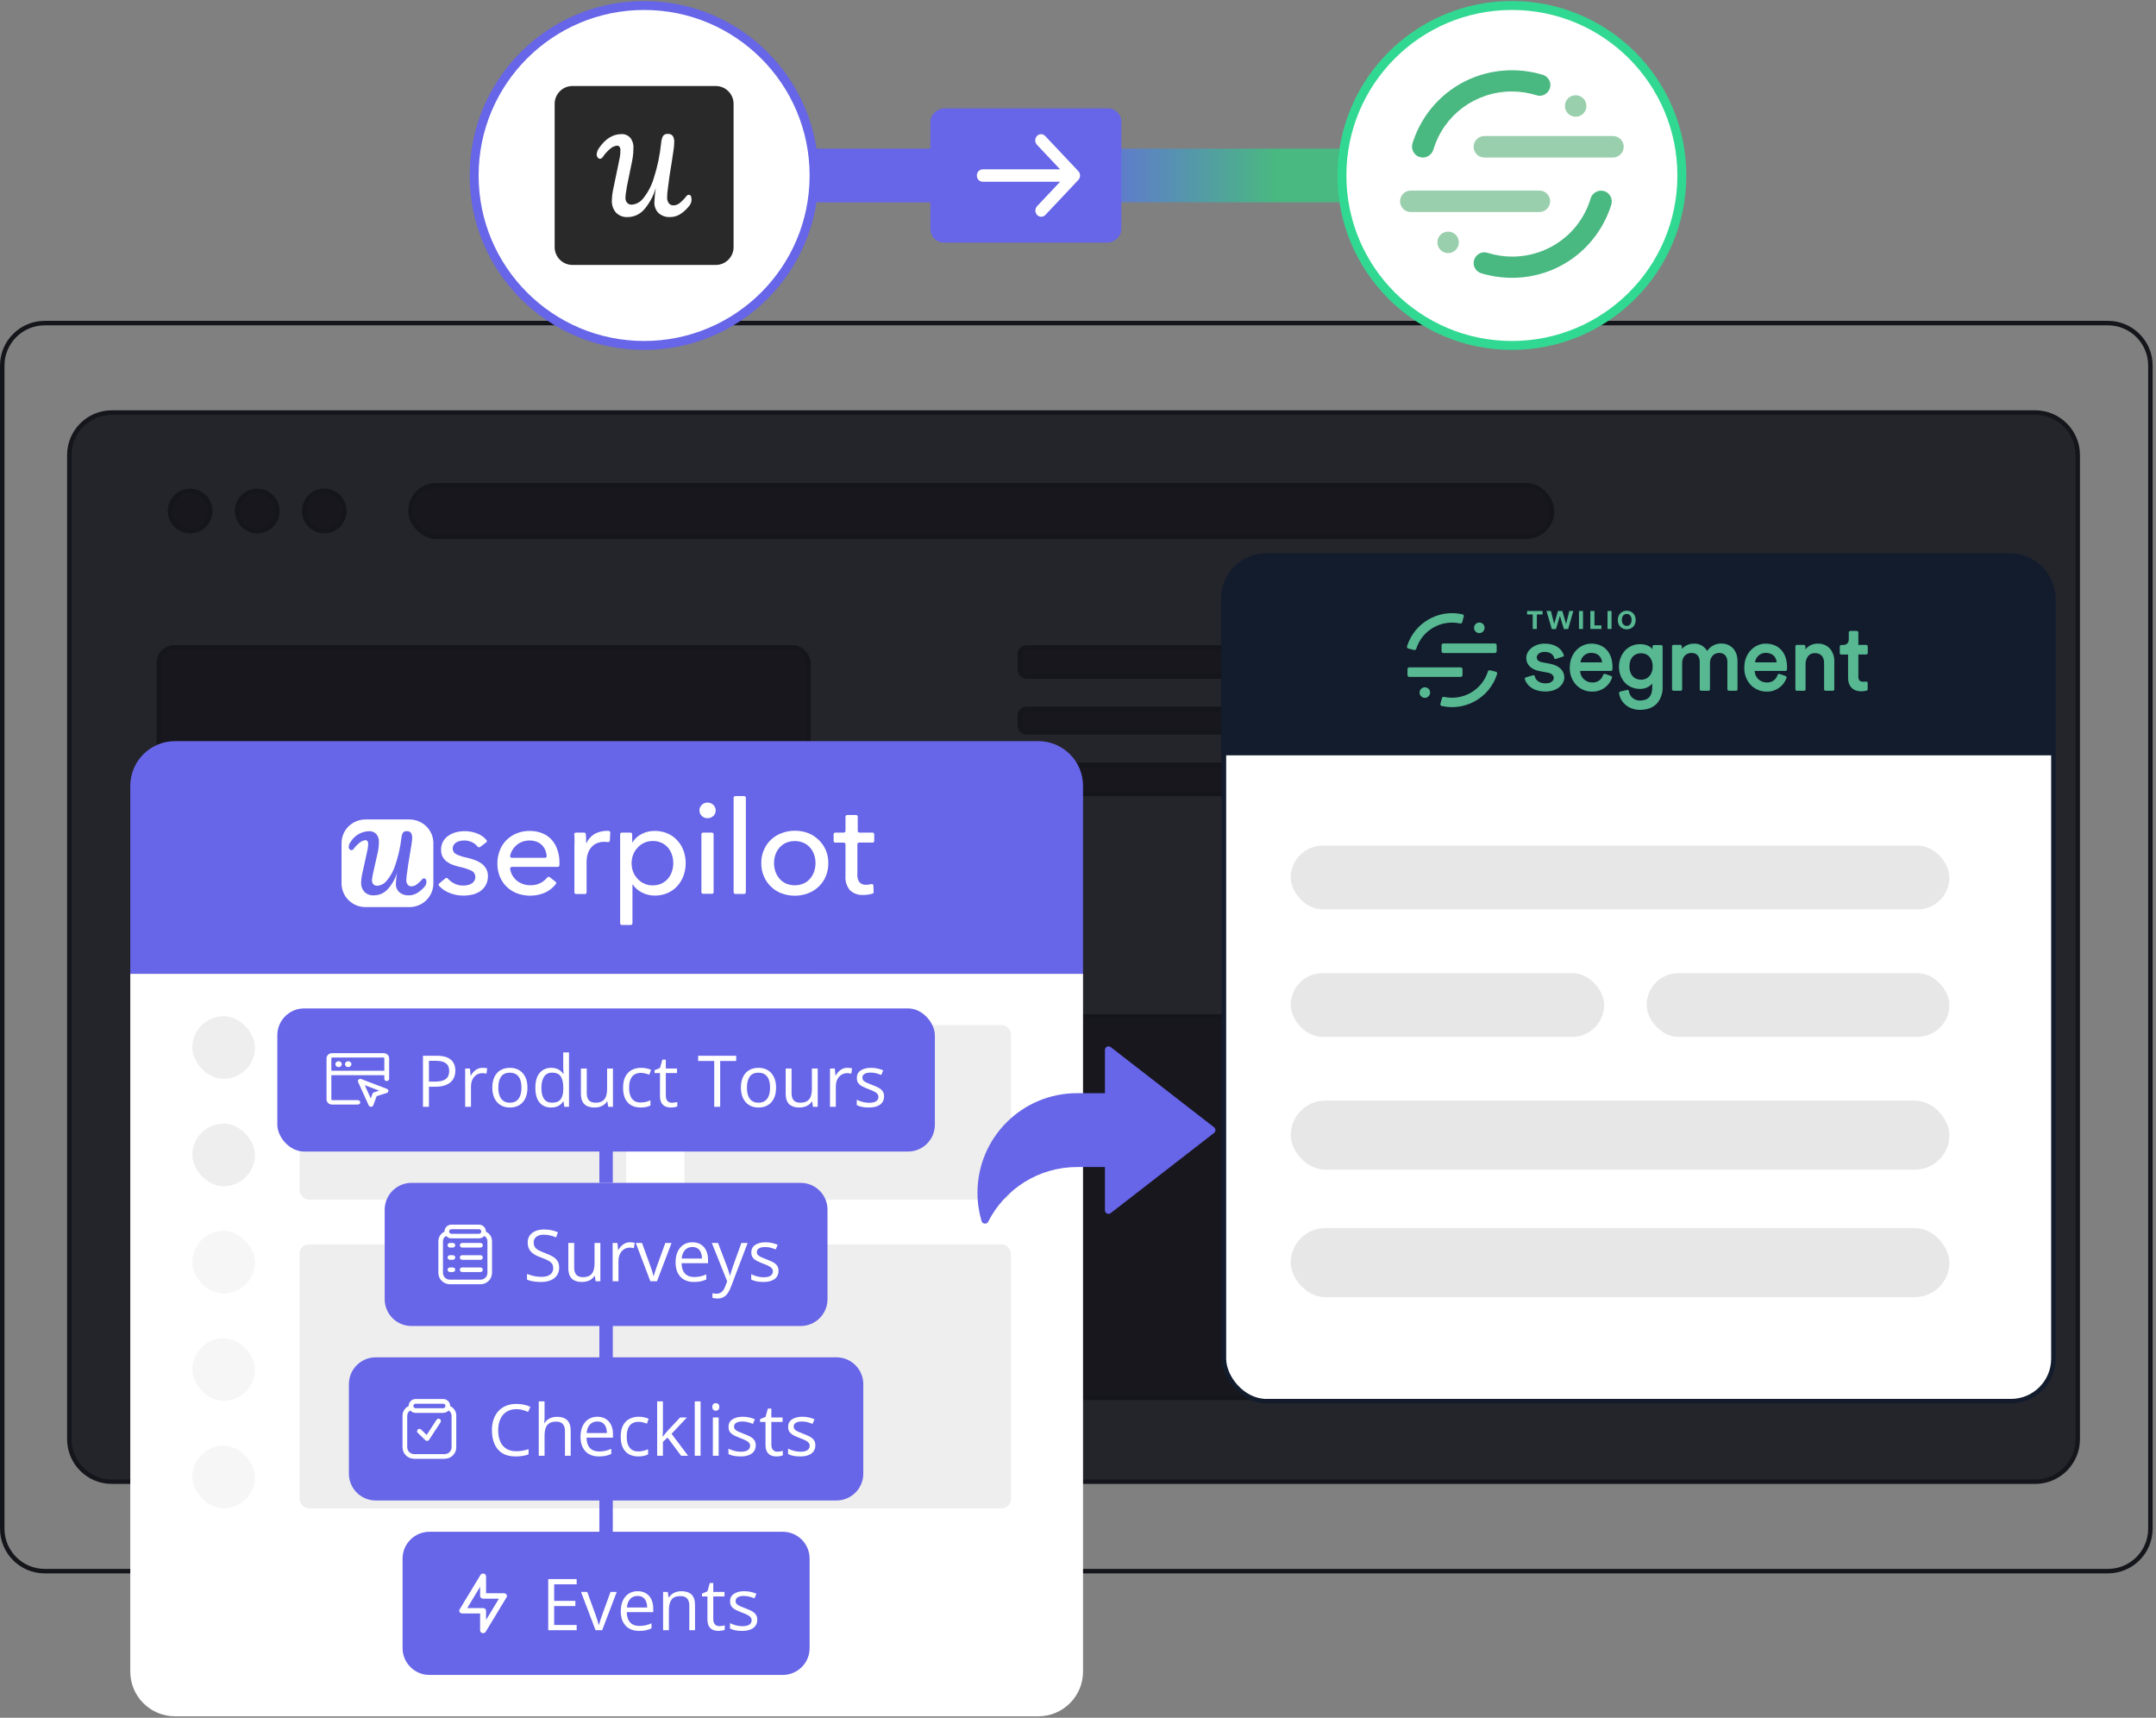
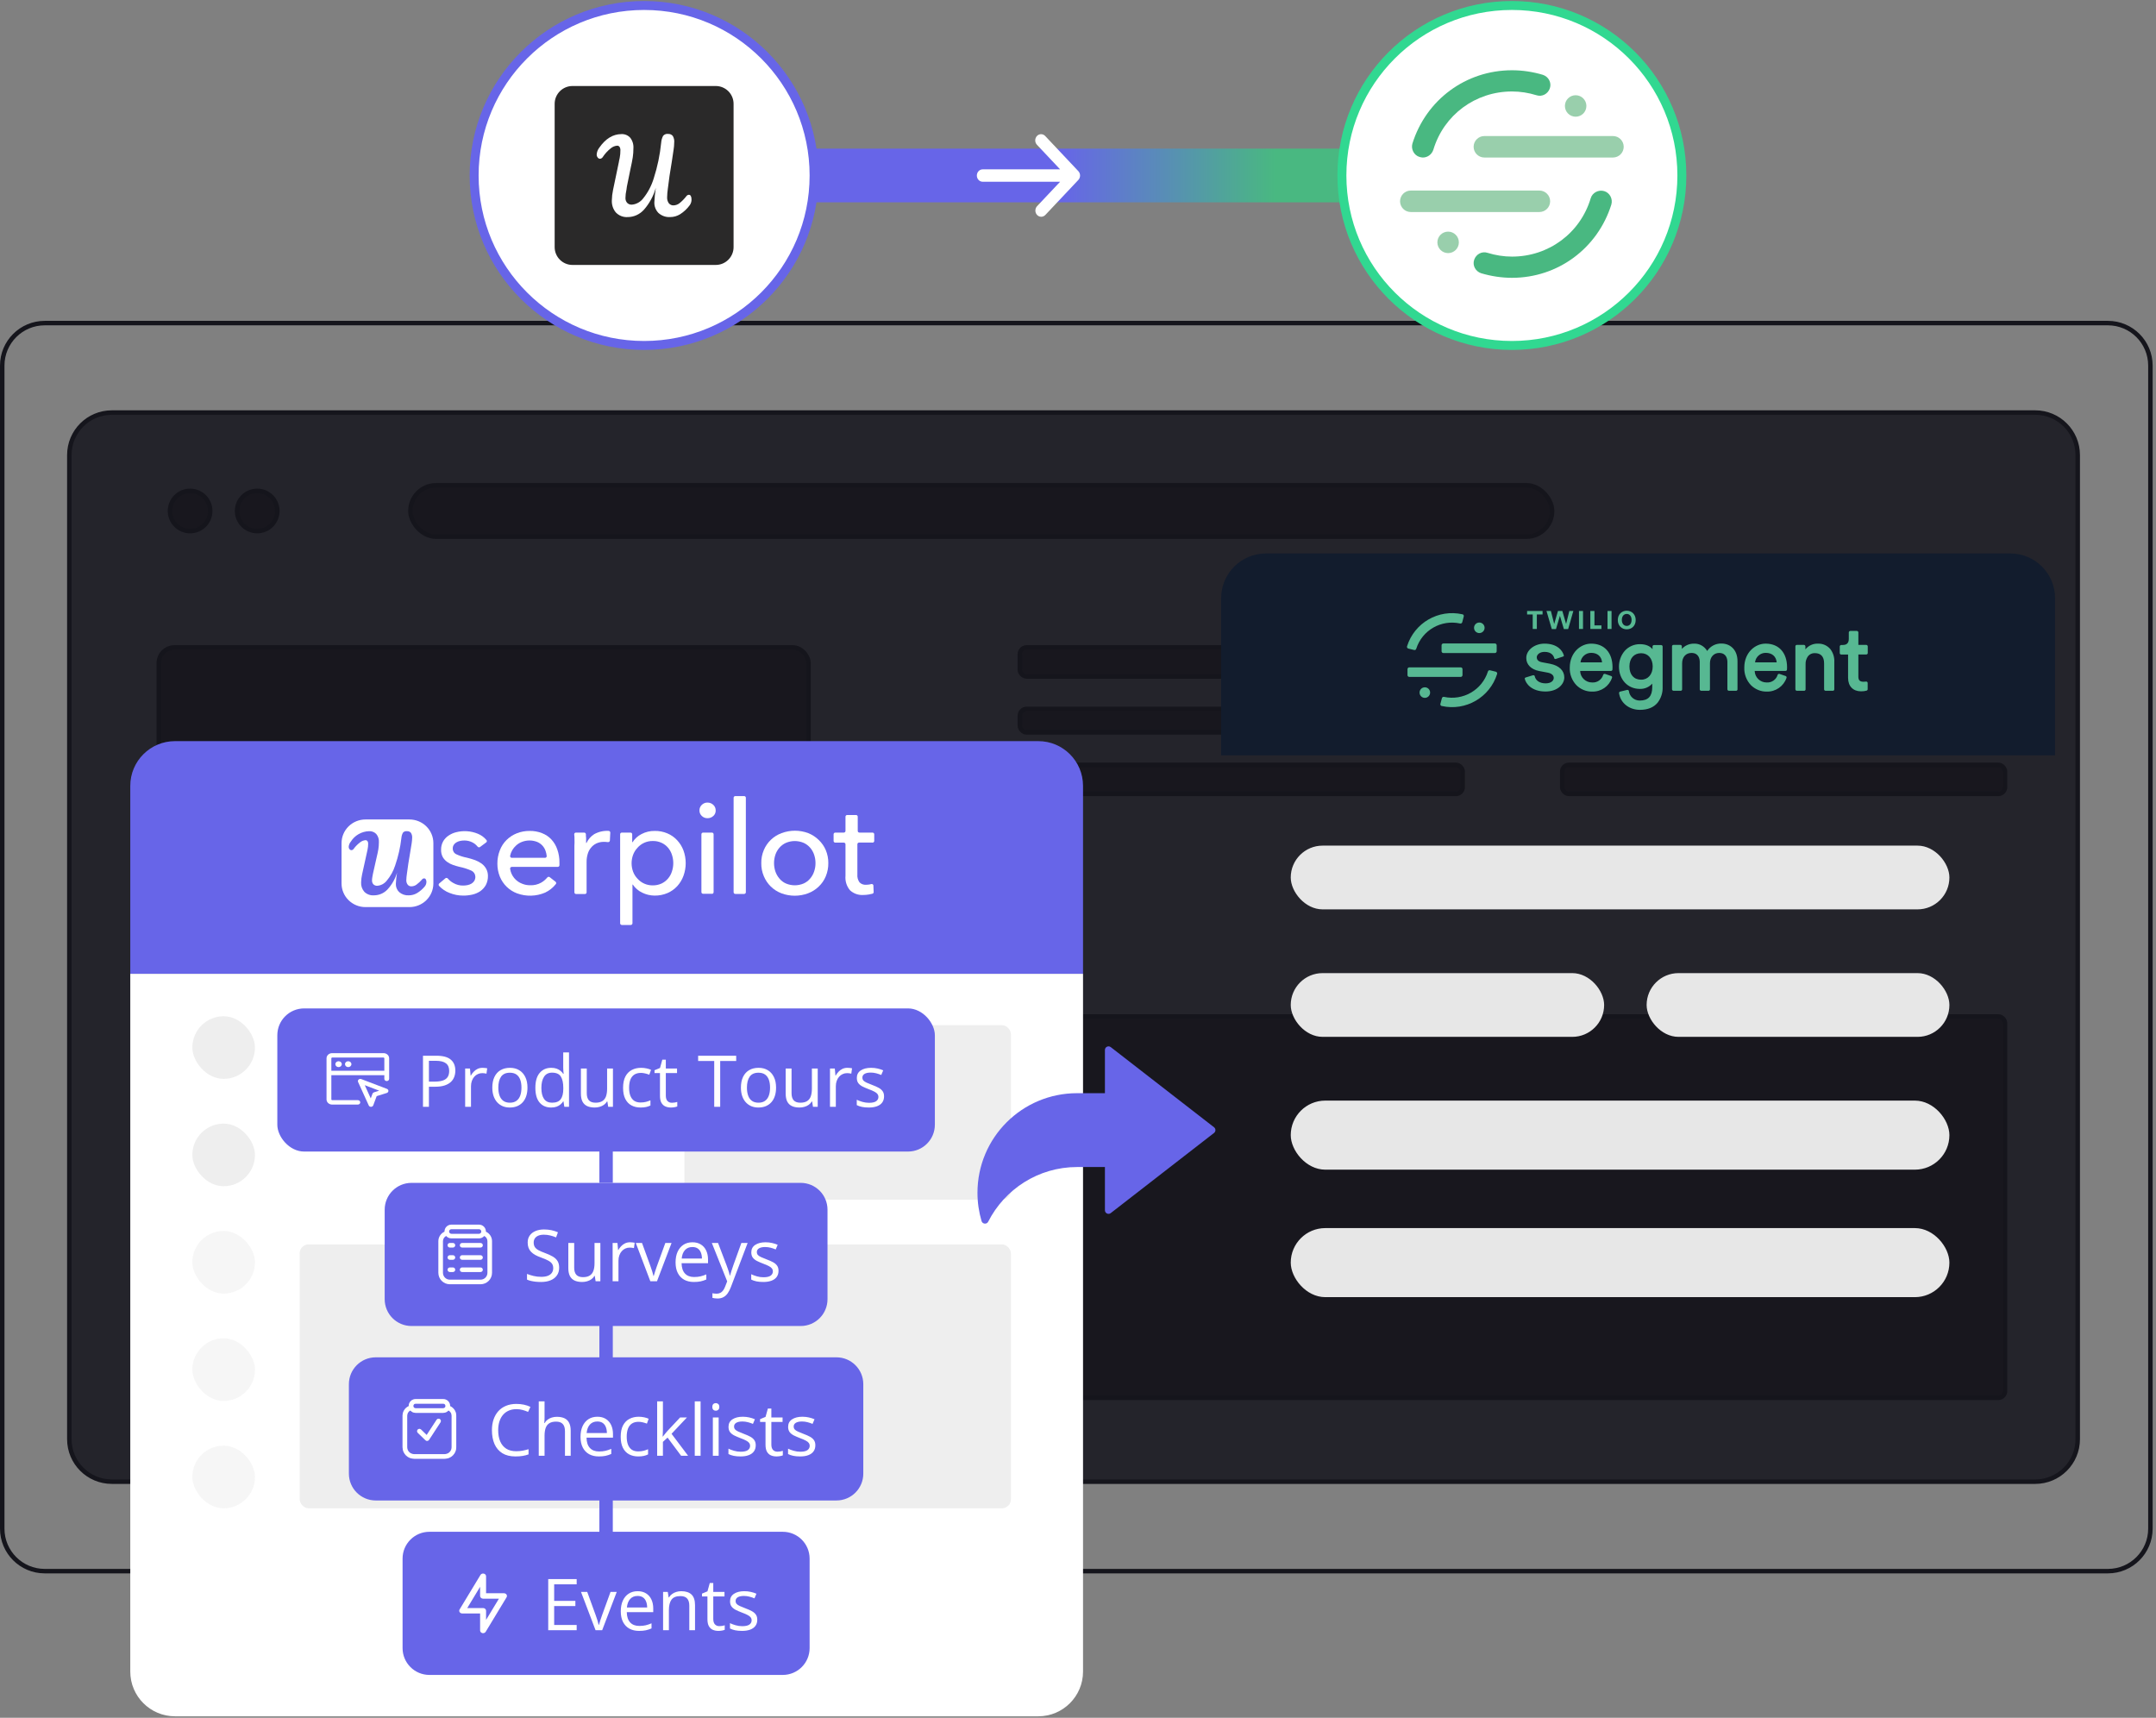
<svg xmlns="http://www.w3.org/2000/svg" width="482" height="384" viewBox="0 0 482 384" fill="none">
  <rect x="0" y="0" width="482" height="384" fill="#808080" stroke="none" />
  <path d="M15.5 101.727C15.5 96.48 19.753 92.227 25 92.227H455C460.247 92.227 464.5 96.48 464.5 101.727V321.727C464.5 326.973 460.247 331.227 455 331.227H25C19.753 331.227 15.5 326.973 15.5 321.727V101.727Z" fill="#24242B" stroke="#15151C" />
  <rect x="35.5" y="144.727" width="145.25" height="45.25" rx="3.5" fill="#18171E" stroke="#15151C" />
  <rect x="35.5" y="205.977" width="145.25" height="45.25" rx="3.5" fill="#18171E" stroke="#15151C" />
  <rect x="35.5" y="267.227" width="145.25" height="45.25" rx="3.5" fill="#18171E" stroke="#15151C" />
  <rect x="228" y="144.727" width="99" height="6.5" rx="1.5" fill="#18171E" stroke="#15151C" />
  <rect x="91.75" y="108.477" width="255.25" height="11.5" rx="5.75" fill="#18171E" stroke="#15151C" />
  <rect x="349.25" y="144.727" width="99" height="6.5" rx="1.5" fill="#18171E" stroke="#15151C" />
  <rect x="228" y="158.477" width="99" height="5.25" rx="1.5" fill="#18171E" stroke="#15151C" />
-   <rect x="349.25" y="158.477" width="99" height="5.25" rx="1.5" fill="#18171E" stroke="#15151C" />
  <rect x="228" y="170.977" width="99" height="6.5" rx="1.5" fill="#18171E" stroke="#15151C" />
  <rect x="228" y="227.227" width="220.25" height="85.25" rx="1.5" fill="#18171E" stroke="#15151C" />
  <rect x="349.25" y="170.977" width="99" height="6.5" rx="1.5" fill="#18171E" stroke="#15151C" />
  <circle cx="42.5" cy="114.227" r="4.5" fill="#18171E" stroke="#15151C" />
  <circle cx="57.5" cy="114.227" r="4.5" fill="#18171E" stroke="#15151C" />
-   <circle cx="72.5" cy="114.227" r="4.5" fill="#18171E" stroke="#15151C" />
  <path d="M0.5 81.727C0.5 76.48 4.753 72.227 10 72.227H471.25C476.497 72.227 480.75 76.48 480.75 81.727V341.727C480.75 346.973 476.497 351.227 471.25 351.227H10C4.753 351.227 0.5 346.973 0.5 341.727V81.727Z" stroke="#15151C" />
-   <rect x="273.625" y="124.227" width="185.438" height="189" rx="9.5" fill="white" stroke="#121C2D" />
  <rect x="288.562" y="189.039" width="147.25" height="14.25" rx="7.125" fill="#E7E7E7" />
  <rect x="288.562" y="246.039" width="147.25" height="15.438" rx="7.719" fill="#E7E7E7" />
  <rect x="288.562" y="274.539" width="147.25" height="15.438" rx="7.719" fill="#E7E7E7" />
  <rect x="288.562" y="217.539" width="70.062" height="14.25" rx="7.125" fill="#E7E7E7" />
  <rect x="368.125" y="217.539" width="67.688" height="14.25" rx="7.125" fill="#E7E7E7" />
  <path d="M273 133.727C273 128.204 277.477 123.727 283 123.727H449.438C454.96 123.727 459.438 128.204 459.438 133.727V168.852H273V133.727Z" fill="#121C2D" />
  <path d="M322.68 143.845H334.2C334.42 143.845 334.6 144.025 334.6 144.245V145.585C334.6 145.805 334.42 145.985 334.2 145.985H322.68C322.46 145.985 322.28 145.805 322.28 145.585V144.245C322.28 144.025 322.46 143.845 322.68 143.845Z" fill="#57B892" />
  <path d="M315.06 149.185H326.56C326.78 149.185 326.96 149.365 326.96 149.585V150.925C326.96 151.145 326.78 151.325 326.56 151.325H315.06C314.84 151.325 314.66 151.145 314.66 150.925V149.585C314.68 149.365 314.84 149.185 315.06 149.185Z" fill="#57B892" />
  <path fill-rule="evenodd" clip-rule="evenodd" d="M316.14 145.305C316.36 145.365 316.56 145.245 316.62 145.025C317.94 140.885 322.2 138.445 326.44 139.385C326.64 139.425 326.84 139.305 326.9 139.105L327.24 137.805C327.3 137.585 327.16 137.365 326.96 137.325H326.94C321.58 136.125 316.2 139.225 314.56 144.485C314.5 144.705 314.62 144.925 314.84 144.985L316.14 145.305Z" fill="#57B892" />
-   <path fill-rule="evenodd" clip-rule="evenodd" d="M333.12 149.845C332.9 149.785 332.7 149.905 332.64 150.125C331.32 154.265 327.06 156.705 322.82 155.785C322.62 155.745 322.42 155.865 322.36 156.065L322.02 157.345C321.96 157.565 322.1 157.785 322.3 157.825H322.32C327.68 159.025 333.06 155.905 334.7 150.665C334.76 150.465 334.64 150.245 334.44 150.165C334.44 150.165 334.44 150.165 334.42 150.165L333.12 149.845Z" fill="#57B892" />
+   <path fill-rule="evenodd" clip-rule="evenodd" d="M333.12 149.845C332.9 149.785 332.7 149.905 332.64 150.125C331.32 154.265 327.06 156.705 322.82 155.785C322.62 155.745 322.42 155.865 322.36 156.065L322.02 157.345C321.96 157.565 322.1 157.785 322.3 157.825H322.32C327.68 159.025 333.06 155.905 334.7 150.665C334.76 150.465 334.64 150.245 334.44 150.165L333.12 149.845Z" fill="#57B892" />
  <path d="M330.72 141.525C331.372 141.525 331.9 140.997 331.9 140.345C331.9 139.693 331.372 139.165 330.72 139.165C330.068 139.165 329.54 139.693 329.54 140.345C329.54 140.997 330.068 141.525 330.72 141.525Z" fill="#57B892" />
  <path d="M318.54 156.006C319.192 156.006 319.72 155.477 319.72 154.826C319.72 154.174 319.192 153.646 318.54 153.646C317.889 153.646 317.36 154.174 317.36 154.826C317.36 155.477 317.889 156.006 318.54 156.006Z" fill="#57B892" />
  <path fill-rule="evenodd" clip-rule="evenodd" d="M363.26 145.465C364.12 144.525 365.36 143.985 366.64 144.005C367.88 144.005 368.84 144.385 369.44 145.125V144.525C369.44 144.345 369.58 144.205 369.76 144.205H371.38C371.56 144.225 371.7 144.345 371.7 144.525V153.545C371.76 154.825 371.36 156.065 370.58 157.085C369.7 158.145 368.38 158.685 366.62 158.685C364.2 158.685 362.28 157.145 361.96 154.965C361.94 154.805 362.04 154.645 362.2 154.605L363.78 154.225H363.8C363.98 154.205 364.14 154.325 364.16 154.485C364.3 155.705 365.36 156.625 366.6 156.605C368.5 156.605 369.38 155.625 369.38 153.605V152.825C368.68 153.605 367.66 154.045 366.6 154.005C363.9 154.005 361.94 151.905 361.94 149.025C361.94 147.705 362.4 146.445 363.26 145.465ZM394.74 143.885H394.82C397.72 143.925 399.52 145.945 399.52 149.185C399.52 149.365 399.52 149.525 399.5 149.705C399.48 149.865 399.34 149.985 399.18 149.985H392.28C392.32 151.425 393.52 152.585 394.96 152.565C396.08 152.645 397.1 151.925 397.42 150.845C397.48 150.685 397.66 150.605 397.82 150.645L399.2 151.125C399.28 151.145 399.34 151.205 399.38 151.285C399.42 151.365 399.42 151.445 399.4 151.525C398.76 153.425 396.96 154.665 394.96 154.605C393.66 154.625 392.4 154.105 391.46 153.185C390.44 152.125 389.9 150.685 389.96 149.225C389.96 145.865 392.4 143.865 394.74 143.885ZM355.72 143.885C358.68 143.885 360.5 145.905 360.5 149.185C360.5 149.365 360.5 149.525 360.48 149.705C360.46 149.865 360.32 149.985 360.16 149.985H353.26C353.3 151.445 354.5 152.585 355.96 152.565C357.08 152.645 358.1 151.925 358.42 150.845C358.48 150.685 358.66 150.605 358.82 150.645L360.2 151.125C360.28 151.145 360.34 151.205 360.38 151.285C360.42 151.365 360.42 151.445 360.38 151.525C359.74 153.425 357.94 154.665 355.94 154.605C354.62 154.625 353.36 154.105 352.44 153.185C351.42 152.125 350.88 150.685 350.94 149.225C350.96 145.865 353.38 143.885 355.72 143.885ZM345.28 143.885C346.6 143.885 347.68 144.205 348.48 144.845C349.02 145.265 349.42 145.845 349.62 146.505C349.64 146.625 349.58 146.745 349.46 146.765L347.82 147.305C347.74 147.325 347.66 147.325 347.6 147.305C347.54 147.285 347.5 147.225 347.48 147.145C347.34 146.605 346.86 145.725 345.3 145.725C344.22 145.725 343.56 146.345 343.56 146.945C343.56 147.345 343.76 147.865 344.74 148.045L346.54 148.385C348.56 148.785 349.72 149.905 349.72 151.445V151.425C349.72 152.945 348.24 154.585 345.52 154.585C342.36 154.585 341.1 152.785 340.88 151.725C340.86 151.605 340.94 151.505 341.04 151.465L342.74 150.945C342.78 150.945 342.8 150.945 342.84 150.945C342.88 150.945 342.94 150.965 342.98 150.985C343.04 151.005 343.08 151.065 343.1 151.145C343.32 152.165 344.24 152.765 345.56 152.765C346.8 152.765 347.36 152.125 347.36 151.545C347.36 150.965 346.86 150.525 346 150.365L344.1 150.005C342.32 149.665 341.22 148.565 341.22 147.125C341.18 145.345 343.06 143.885 345.28 143.885ZM415.14 141.045C415.32 141.065 415.46 141.205 415.46 141.385V144.165H417.24C417.42 144.185 417.56 144.325 417.56 144.505V145.985C417.56 146.165 417.42 146.305 417.24 146.305H415.46V151.245C415.46 152.065 415.78 152.405 416.62 152.405C416.82 152.405 417 152.385 417.18 152.365C417.28 152.345 417.36 152.385 417.44 152.445C417.5 152.505 417.54 152.605 417.54 152.685V154.085C417.54 154.225 417.44 154.345 417.32 154.385C416.92 154.505 416.5 154.545 416.06 154.545C414.28 154.545 413.16 153.405 413.16 151.545V146.325H411.62C411.44 146.305 411.3 146.185 411.3 146.005V144.525C411.3 144.345 411.44 144.205 411.62 144.185H412.02C412.5 144.185 413.32 144.025 413.32 142.865V141.385C413.32 141.205 413.46 141.065 413.64 141.045H415.14ZM381.66 145.525C382.36 144.445 383.6 143.805 384.9 143.865C386.66 143.865 388.44 145.105 388.44 147.825V154.105C388.44 154.285 388.3 154.425 388.12 154.425H386.5C386.32 154.405 386.2 154.285 386.18 154.105V148.025C386.18 147.265 385.94 145.965 384.32 145.965C383.14 145.965 382.28 146.905 382.28 148.265V154.105C382.28 154.285 382.14 154.425 381.96 154.425H380.32C380.14 154.405 380 154.285 380 154.105V148.025C380 147.265 379.76 145.965 378.14 145.965C376.9 145.965 376.06 146.885 376.06 148.285V154.105C376.06 154.285 375.92 154.425 375.74 154.425H374.12C373.94 154.405 373.82 154.265 373.8 154.105V144.485C373.8 144.305 373.94 144.165 374.12 144.165H375.68C375.86 144.185 375.98 144.305 376 144.485V145.065C376.7 144.285 377.7 143.865 378.74 143.885C379.94 143.845 381.06 144.485 381.66 145.525ZM406.42 143.885C407.48 143.845 408.48 144.285 409.18 145.085C409.82 145.925 410.14 146.945 410.08 147.985V154.105C410.08 154.285 409.94 154.425 409.76 154.425H408.12C407.94 154.405 407.8 154.285 407.8 154.105V148.305C407.8 146.785 407.08 146.005 405.72 146.005C405.12 145.985 404.54 146.245 404.18 146.725C403.82 147.245 403.62 147.885 403.66 148.525V154.105C403.66 154.285 403.52 154.425 403.34 154.425H401.7C401.52 154.405 401.4 154.285 401.38 154.105V144.485C401.38 144.305 401.52 144.165 401.7 144.165H403.3C403.48 144.185 403.6 144.305 403.62 144.485V145.165C404.3 144.325 405.34 143.845 406.42 143.885ZM366.9 146.025C365.3 146.025 364.28 147.165 364.28 148.985C364.28 150.825 365.28 151.945 366.9 151.945C368.44 151.945 369.48 150.745 369.48 148.985C369.48 147.225 368.44 146.025 366.9 146.025ZM355.74 145.945C354.52 145.925 353.48 146.845 353.34 148.065H358.16C358.04 146.745 357.12 145.945 355.74 145.945ZM394.76 145.945C393.54 145.925 392.5 146.845 392.36 148.065H397.2C397.08 146.745 396.16 145.945 394.76 145.945Z" fill="#57B892" />
  <path d="M343.58 137.365V140.605H342.66V137.365H341.4V136.585H344.86V137.365H343.58Z" fill="#57B892" />
  <path d="M350.58 140.625H349.62L348.74 137.665L347.86 140.625H346.92L345.74 136.585H346.72L347.46 139.485L348.3 136.585H349.28L350.12 139.485L350.84 136.585H351.74L350.58 140.625Z" fill="#57B892" />
  <path d="M353 140.605V136.585H353.9V140.605H353Z" fill="#57B892" />
  <path d="M355.54 140.605V136.585H356.46V139.805H358.02V140.605H355.54Z" fill="#57B892" />
  <path d="M359.38 140.605V136.585H360.28V140.605H359.38Z" fill="#57B892" />
  <path d="M363.68 140.685C362.56 140.685 361.68 139.885 361.68 138.605C361.68 137.325 362.58 136.525 363.68 136.525C364.78 136.525 365.68 137.325 365.68 138.605C365.68 139.885 364.8 140.685 363.68 140.685ZM363.68 137.245C362.98 137.245 362.58 137.825 362.58 138.585C362.58 139.365 363 139.925 363.68 139.925C364.36 139.925 364.76 139.345 364.76 138.585C364.76 137.825 364.36 137.245 363.68 137.245Z" fill="#57B892" />
  <path d="M29.125 217.679H242.125V373.679C242.125 379.202 237.648 383.679 232.125 383.679H39.125C33.602 383.679 29.125 379.202 29.125 373.679V217.679Z" fill="white" />
  <g opacity="0.7">
    <rect x="43" y="251.179" width="14" height="14" rx="7" fill="#E7E7E7" />
    <rect x="43" y="275.179" width="14" height="14" rx="7" fill="#E7E7E7" fill-opacity="0.5" />
    <rect x="43" y="299.179" width="14" height="14" rx="7" fill="#E7E7E7" fill-opacity="0.5" />
    <rect x="43" y="323.179" width="14" height="14" rx="7" fill="#E7E7E7" fill-opacity="0.5" />
    <rect x="43" y="227.179" width="14" height="14" rx="7" fill="#E7E7E7" />
-     <rect x="67" y="229.179" width="73" height="39" rx="2" fill="#E7E7E7" />
    <rect x="153" y="229.179" width="73" height="39" rx="2" fill="#E7E7E7" />
    <rect x="67" y="278.179" width="159" height="59" rx="2" fill="#E7E7E7" />
  </g>
  <path d="M29.125 175.679C29.125 170.156 33.602 165.679 39.125 165.679H232.125C237.648 165.679 242.125 170.156 242.125 175.679V217.679H29.125V175.679Z" fill="#6765E8" />
  <path d="M91.54 183.192H81.702C80.284 183.192 78.925 183.749 77.922 184.741C76.92 185.732 76.356 187.077 76.356 188.479V197.493C76.356 198.895 76.92 200.24 77.922 201.231C78.925 202.223 80.284 202.78 81.702 202.78H91.54C92.958 202.78 94.318 202.223 95.32 201.231C96.323 200.24 96.886 198.895 96.886 197.493V188.479C96.886 187.077 96.323 185.732 95.32 184.741C94.318 183.749 92.958 183.192 91.54 183.192ZM94.962 198.16C94.474 198.758 93.883 199.267 93.216 199.661C92.667 199.983 92.04 200.152 91.401 200.151C90.617 200.203 89.843 199.946 89.249 199.435C88.998 199.196 88.801 198.908 88.671 198.588C88.541 198.269 88.481 197.925 88.496 197.581C88.535 196.746 88.624 195.914 88.763 195.09C88.347 196.492 87.611 197.78 86.611 198.856C86.229 199.26 85.769 199.582 85.258 199.805C84.746 200.027 84.195 200.145 83.636 200.151C83.236 200.185 82.834 200.132 82.457 199.997C82.081 199.861 81.738 199.646 81.454 199.366C80.948 198.789 80.688 198.04 80.73 197.277C80.743 196.673 80.816 196.072 80.948 195.482L81.999 190.715C81.999 190.627 82.079 190.382 82.158 189.98C82.257 189.535 82.307 189.081 82.307 188.626C82.323 188.412 82.267 188.198 82.148 188.018C82.096 187.954 82.029 187.903 81.954 187.869C81.878 187.835 81.795 187.819 81.712 187.822C81.276 187.857 80.862 188.021 80.522 188.293C79.975 188.703 79.491 189.188 79.084 189.735C79.028 189.828 78.951 189.906 78.857 189.963C78.764 190.019 78.657 190.052 78.548 190.058C78.466 190.054 78.386 190.032 78.314 189.993C78.242 189.954 78.179 189.899 78.132 189.833C78.015 189.688 77.951 189.508 77.953 189.323C77.984 188.891 78.15 188.479 78.429 188.146C78.859 187.454 79.455 186.879 80.165 186.471C80.874 186.064 81.675 185.837 82.495 185.811C82.794 185.792 83.093 185.837 83.373 185.944C83.652 186.051 83.904 186.216 84.112 186.429C84.541 186.942 84.754 187.599 84.707 188.263C84.707 188.792 84.667 189.32 84.588 189.842C84.509 190.323 84.37 190.98 84.171 191.804L83.477 194.884L83.358 195.423C83.332 195.668 83.289 195.91 83.229 196.149C83.19 196.376 83.17 196.606 83.17 196.836C83.159 197.148 83.269 197.453 83.477 197.689C83.591 197.801 83.728 197.888 83.878 197.944C84.029 198 84.19 198.023 84.35 198.013C84.75 197.98 85.138 197.867 85.493 197.682C85.847 197.496 86.16 197.242 86.413 196.934C87.284 195.915 87.942 194.735 88.347 193.462C89.031 191.477 89.497 189.425 89.735 187.341C89.765 186.923 89.883 186.515 90.082 186.145C90.191 186.019 90.329 185.923 90.485 185.865C90.641 185.807 90.81 185.788 90.975 185.811C91.14 185.798 91.305 185.823 91.459 185.884C91.612 185.946 91.748 186.042 91.858 186.164C92.075 186.503 92.176 186.902 92.145 187.302C92.134 187.703 92.097 188.102 92.036 188.499C91.957 188.989 91.848 189.676 91.699 190.568C91.401 192.275 91.153 193.854 90.975 195.286C90.899 195.763 90.853 196.245 90.836 196.728C90.811 197.104 90.924 197.477 91.153 197.777C91.254 197.901 91.383 197.998 91.53 198.061C91.677 198.124 91.837 198.152 91.996 198.14C92.388 198.129 92.768 198.002 93.087 197.777C93.555 197.434 93.981 197.04 94.357 196.6C94.409 196.528 94.477 196.469 94.556 196.428C94.635 196.387 94.724 196.366 94.813 196.365C94.894 196.359 94.975 196.378 95.045 196.421C95.114 196.463 95.169 196.526 95.2 196.6C95.298 196.77 95.343 196.965 95.329 197.159C95.327 197.525 95.197 197.878 94.962 198.16Z" fill="white" />
  <path d="M107.339 189.333C107.257 189.398 107.153 189.428 107.049 189.417C106.945 189.406 106.849 189.354 106.783 189.274C106.486 188.904 106.119 188.594 105.702 188.362C105.119 188.046 104.463 187.884 103.798 187.891C103.485 187.889 103.172 187.922 102.866 187.989C102.571 188.047 102.289 188.157 102.033 188.313C101.793 188.443 101.591 188.632 101.448 188.862C101.289 189.107 101.209 189.395 101.22 189.686C101.211 189.953 101.282 190.217 101.422 190.446C101.563 190.674 101.769 190.856 102.013 190.971C102.768 191.324 103.564 191.581 104.383 191.736C105.008 191.885 105.624 192.068 106.228 192.285C106.755 192.481 107.253 192.749 107.706 193.08C108.113 193.39 108.451 193.781 108.698 194.227C108.953 194.708 109.086 195.244 109.084 195.787C109.105 196.501 108.945 197.209 108.618 197.847C108.312 198.389 107.889 198.858 107.378 199.22C106.84 199.581 106.238 199.841 105.603 199.985C104.933 200.138 104.248 200.213 103.56 200.21C102.498 200.211 101.447 200.004 100.466 199.602C99.591 199.268 98.807 198.737 98.175 198.053C98.103 197.981 98.062 197.884 98.062 197.783C98.062 197.682 98.103 197.585 98.175 197.513L99.544 196.366C99.616 196.294 99.714 196.254 99.816 196.254C99.919 196.254 100.017 196.294 100.089 196.366C100.451 196.793 100.892 197.15 101.388 197.415C102.039 197.786 102.779 197.976 103.53 197.964C103.864 197.966 104.196 197.933 104.522 197.866C104.833 197.803 105.131 197.691 105.405 197.533C105.659 197.382 105.874 197.174 106.03 196.925C106.207 196.629 106.29 196.287 106.268 195.944C106.257 195.668 106.169 195.401 106.015 195.171C105.862 194.941 105.647 194.757 105.395 194.639C104.529 194.249 103.621 193.96 102.688 193.776C102.221 193.658 101.745 193.521 101.269 193.354C100.805 193.194 100.367 192.966 99.97 192.678C99.563 192.391 99.224 192.019 98.978 191.589C98.719 191.092 98.593 190.539 98.611 189.98C98.592 189.321 98.75 188.668 99.068 188.087C99.366 187.567 99.784 187.124 100.287 186.793C100.794 186.448 101.358 186.196 101.954 186.047C103.57 185.63 105.28 185.747 106.823 186.381C107.568 186.68 108.226 187.159 108.737 187.773C108.805 187.841 108.843 187.933 108.843 188.028C108.843 188.124 108.805 188.216 108.737 188.283L107.339 189.333Z" fill="white" />
  <path d="M125.071 192.863V193.422C125.071 193.521 125.032 193.616 124.961 193.686C124.89 193.755 124.794 193.795 124.694 193.795H114.43C114.38 193.792 114.33 193.8 114.283 193.817C114.236 193.834 114.194 193.86 114.157 193.894C114.121 193.928 114.092 193.969 114.073 194.014C114.053 194.059 114.043 194.108 114.043 194.158V194.217C114.149 194.973 114.462 195.685 114.948 196.278C115.434 196.871 116.074 197.322 116.8 197.581C117.345 197.797 117.929 197.904 118.516 197.895C119.378 197.936 120.234 197.735 120.985 197.316C121.512 197.012 121.979 196.617 122.364 196.149C122.428 196.072 122.52 196.023 122.62 196.012C122.72 196.001 122.82 196.029 122.899 196.09L124.228 197.139C124.265 197.174 124.295 197.216 124.315 197.262C124.335 197.309 124.345 197.359 124.345 197.409C124.345 197.46 124.335 197.509 124.315 197.556C124.295 197.602 124.265 197.644 124.228 197.679C123.595 198.47 122.788 199.107 121.868 199.542C119.875 200.396 117.626 200.455 115.59 199.709C114.726 199.385 113.939 198.888 113.279 198.248C112.621 197.602 112.101 196.831 111.752 195.982C111.375 195.046 111.186 194.047 111.197 193.04C111.189 192.033 111.374 191.035 111.742 190.097C112.07 189.224 112.584 188.431 113.25 187.772C113.905 187.13 114.684 186.623 115.541 186.282C116.446 185.925 117.413 185.745 118.387 185.752C119.333 185.733 120.273 185.9 121.154 186.242C121.959 186.546 122.682 187.029 123.266 187.655C123.864 188.303 124.316 189.068 124.595 189.901C124.927 190.853 125.088 191.856 125.071 192.863ZM121.848 191.764C121.948 191.764 122.044 191.725 122.115 191.655C122.185 191.585 122.225 191.491 122.225 191.392C122.191 191 122.108 190.615 121.977 190.244C121.827 189.789 121.58 189.371 121.253 189.018C120.919 188.66 120.509 188.378 120.053 188.194C118.977 187.788 117.787 187.788 116.711 188.194C116.213 188.377 115.758 188.658 115.372 189.018C114.688 189.624 114.222 190.433 114.043 191.323C114.029 191.424 114.055 191.527 114.116 191.61C114.177 191.692 114.268 191.748 114.37 191.764H121.848Z" fill="white" />
  <path d="M128.434 187.655C128.445 187.279 128.425 186.901 128.374 186.528C128.37 186.477 128.377 186.426 128.393 186.378C128.41 186.33 128.436 186.286 128.47 186.248C128.504 186.211 128.546 186.18 128.593 186.159C128.639 186.138 128.69 186.127 128.741 186.125H130.596C130.692 186.125 130.785 186.16 130.856 186.223C130.928 186.287 130.973 186.374 130.983 186.469C130.975 186.754 130.992 187.039 131.032 187.322V188.44H131.121C131.496 187.64 132.091 186.961 132.837 186.478C133.831 185.93 134.964 185.674 136.1 185.743C136.195 185.757 136.281 185.805 136.343 185.877C136.405 185.949 136.438 186.041 136.437 186.135L136.348 187.891C136.343 187.989 136.3 188.081 136.228 188.149C136.156 188.216 136.06 188.254 135.961 188.254H135.862C135.586 188.215 135.308 188.195 135.029 188.195C134.433 188.186 133.844 188.31 133.303 188.558C132.831 188.792 132.418 189.127 132.093 189.539C131.759 189.952 131.516 190.43 131.379 190.941C131.22 191.483 131.14 192.045 131.141 192.609V199.474C131.143 199.523 131.134 199.572 131.116 199.618C131.099 199.664 131.072 199.705 131.038 199.741C131.004 199.776 130.963 199.805 130.918 199.825C130.873 199.845 130.824 199.856 130.774 199.857H128.791C128.691 199.857 128.595 199.818 128.524 199.748C128.454 199.678 128.414 199.583 128.414 199.484V189.078C128.446 188.604 128.452 188.13 128.434 187.655Z" fill="white" />
  <path d="M141.009 206.78H139.026C138.925 206.778 138.83 206.738 138.758 206.669C138.686 206.6 138.644 206.507 138.639 206.408V186.507C138.637 186.456 138.647 186.406 138.665 186.359C138.684 186.312 138.713 186.269 138.749 186.233C138.785 186.197 138.828 186.169 138.876 186.151C138.924 186.132 138.974 186.123 139.026 186.124H140.95C141.001 186.123 141.052 186.132 141.099 186.151C141.147 186.169 141.19 186.197 141.226 186.233C141.262 186.269 141.291 186.312 141.31 186.359C141.329 186.406 141.338 186.456 141.336 186.507V188.262H141.426C141.911 187.495 142.596 186.872 143.409 186.458C144.324 185.976 145.348 185.733 146.384 185.751C147.352 185.736 148.312 185.923 149.201 186.301C150.031 186.65 150.775 187.172 151.383 187.831C152.004 188.496 152.486 189.276 152.801 190.126C153.466 191.955 153.466 193.956 152.801 195.785C152.492 196.64 152.017 197.426 151.403 198.1C150.79 198.763 150.043 199.291 149.211 199.65C148.299 200.035 147.316 200.226 146.325 200.209C145.36 200.2 144.41 199.972 143.548 199.542C142.706 199.14 141.989 198.52 141.475 197.747H141.396V206.408C141.391 206.507 141.348 206.6 141.277 206.669C141.205 206.738 141.109 206.778 141.009 206.78ZM150.52 192.951C150.521 192.321 150.42 191.695 150.222 191.097C150.042 190.515 149.745 189.975 149.35 189.508C148.955 189.041 148.461 188.665 147.902 188.41C147.281 188.126 146.602 187.988 145.918 188.007C145.276 187.998 144.64 188.127 144.054 188.387C143.469 188.646 142.947 189.029 142.526 189.508C142.092 189.967 141.754 190.507 141.535 191.097C141.088 192.314 141.088 193.647 141.535 194.863C141.752 195.449 142.09 195.983 142.526 196.433C142.95 196.908 143.472 197.288 144.057 197.545C144.643 197.803 145.278 197.932 145.918 197.924C146.602 197.935 147.28 197.794 147.902 197.512C148.46 197.245 148.953 196.864 149.35 196.393C149.745 195.927 150.042 195.386 150.222 194.805C150.42 194.206 150.521 193.58 150.52 192.951Z" fill="white" />
  <path d="M160.001 181.17C160.01 181.404 159.967 181.637 159.874 181.852C159.782 182.067 159.642 182.26 159.466 182.416C159.115 182.741 158.648 182.918 158.167 182.906C157.932 182.912 157.698 182.871 157.48 182.785C157.262 182.699 157.064 182.57 156.897 182.406C156.726 182.248 156.591 182.057 156.501 181.844C156.41 181.631 156.366 181.401 156.372 181.17C156.366 180.938 156.41 180.706 156.5 180.492C156.591 180.277 156.726 180.084 156.897 179.924C157.063 179.759 157.261 179.629 157.479 179.541C157.697 179.453 157.931 179.41 158.167 179.414C158.65 179.41 159.117 179.593 159.466 179.924C159.638 180.083 159.775 180.276 159.867 180.491C159.959 180.706 160.005 180.937 160.001 181.17ZM159.178 199.806H157.195C157.145 199.807 157.096 199.799 157.05 199.781C157.004 199.764 156.961 199.737 156.925 199.704C156.889 199.67 156.861 199.63 156.84 199.585C156.82 199.54 156.809 199.492 156.808 199.443V186.506C156.807 186.457 156.815 186.408 156.833 186.362C156.851 186.317 156.877 186.275 156.911 186.239C156.945 186.204 156.986 186.175 157.031 186.155C157.077 186.135 157.125 186.124 157.175 186.123H159.158C159.258 186.123 159.354 186.162 159.425 186.232C159.496 186.302 159.535 186.397 159.535 186.496V199.443C159.537 199.492 159.528 199.541 159.51 199.586C159.493 199.632 159.466 199.674 159.432 199.709C159.398 199.745 159.357 199.773 159.312 199.793C159.267 199.813 159.218 199.824 159.168 199.825L159.178 199.806Z" fill="white" />
  <path d="M166.367 199.837H164.384C164.284 199.837 164.188 199.797 164.117 199.727C164.047 199.657 164.007 199.563 164.007 199.464V178.347C164.006 178.298 164.014 178.249 164.032 178.203C164.05 178.157 164.076 178.116 164.11 178.08C164.144 178.045 164.185 178.016 164.23 177.996C164.276 177.976 164.324 177.965 164.374 177.964H166.357C166.407 177.963 166.456 177.971 166.502 177.989C166.549 178.006 166.591 178.032 166.627 178.066C166.663 178.1 166.692 178.14 166.712 178.185C166.732 178.23 166.743 178.278 166.744 178.327V199.454C166.746 199.503 166.737 199.552 166.719 199.597C166.702 199.643 166.675 199.685 166.641 199.72C166.607 199.756 166.566 199.785 166.521 199.804C166.476 199.824 166.427 199.835 166.377 199.837H166.367Z" fill="white" />
  <path d="M185.181 192.951C185.193 193.959 185.001 194.96 184.616 195.894C184.259 196.76 183.721 197.542 183.039 198.189C182.356 198.85 181.542 199.364 180.649 199.699C178.731 200.416 176.615 200.416 174.698 199.699C173.812 199.361 173.005 198.847 172.328 198.189C171.66 197.534 171.13 196.753 170.771 195.894C170.373 194.963 170.177 193.961 170.196 192.951C170.177 191.941 170.373 190.939 170.771 190.009C171.135 189.145 171.675 188.365 172.357 187.717C173.04 187.069 173.85 186.567 174.738 186.242C176.655 185.526 178.771 185.526 180.688 186.242C181.566 186.594 182.365 187.114 183.039 187.772C183.715 188.418 184.251 189.192 184.616 190.048C185.001 190.968 185.193 191.956 185.181 192.951ZM182.315 192.951C182.317 192.311 182.213 191.675 182.007 191.068C181.817 190.492 181.514 189.958 181.115 189.499C180.716 189.04 180.223 188.672 179.667 188.42C179.04 188.153 178.365 188.015 177.683 188.015C177.001 188.015 176.326 188.153 175.7 188.42C175.144 188.672 174.65 189.04 174.252 189.499C173.853 189.961 173.547 190.493 173.349 191.068C172.943 192.288 172.943 193.605 173.349 194.825C173.548 195.402 173.854 195.937 174.252 196.404C174.642 196.876 175.137 197.252 175.7 197.502C176.326 197.769 177.001 197.907 177.683 197.907C178.365 197.907 179.04 197.769 179.667 197.502C180.229 197.252 180.725 196.876 181.115 196.404C181.514 195.94 181.817 195.404 182.007 194.825C182.213 194.228 182.317 193.601 182.315 192.971V192.951Z" fill="white" />
  <path d="M194.98 188.352H192.064C192.013 188.35 191.962 188.359 191.914 188.378C191.867 188.397 191.824 188.425 191.788 188.461C191.751 188.496 191.723 188.539 191.704 188.586C191.685 188.633 191.676 188.683 191.677 188.734V195.472C191.618 196.101 191.787 196.73 192.153 197.248C192.345 197.441 192.578 197.59 192.836 197.683C193.093 197.777 193.368 197.812 193.641 197.787C193.917 197.786 194.193 197.76 194.464 197.709L194.781 197.63C194.831 197.617 194.883 197.613 194.933 197.62C194.984 197.627 195.033 197.643 195.078 197.669C195.122 197.695 195.161 197.729 195.192 197.769C195.222 197.81 195.245 197.856 195.257 197.905C195.257 197.905 195.257 197.954 195.257 197.983L195.317 199.405C195.323 199.49 195.3 199.574 195.251 199.643C195.202 199.713 195.131 199.764 195.049 199.788C194.791 199.857 194.524 199.916 194.226 199.965C193.817 200.035 193.402 200.071 192.986 200.072C192.443 200.106 191.898 200.028 191.386 199.844C190.874 199.66 190.406 199.374 190.011 199.003C189.267 198.101 188.911 196.946 189.019 195.786V188.754C189.021 188.705 189.012 188.656 188.995 188.61C188.977 188.565 188.95 188.523 188.916 188.487C188.882 188.452 188.841 188.423 188.796 188.403C188.751 188.383 188.702 188.372 188.652 188.371H186.738C186.638 188.371 186.543 188.332 186.472 188.262C186.401 188.192 186.361 188.097 186.361 187.998V186.508C186.36 186.459 186.369 186.41 186.386 186.364C186.404 186.318 186.431 186.277 186.465 186.241C186.499 186.206 186.54 186.177 186.585 186.157C186.63 186.137 186.679 186.126 186.728 186.125H188.633C188.682 186.126 188.731 186.118 188.778 186.1C188.824 186.083 188.866 186.057 188.902 186.023C188.938 185.989 188.967 185.949 188.987 185.904C189.007 185.859 189.018 185.811 189.019 185.762V182.565C189.019 182.466 189.059 182.371 189.13 182.301C189.2 182.231 189.296 182.192 189.396 182.192H191.38C191.48 182.192 191.576 182.231 191.646 182.301C191.717 182.371 191.757 182.466 191.757 182.565V185.743C191.755 185.793 191.764 185.843 191.783 185.89C191.802 185.937 191.831 185.98 191.867 186.016C191.903 186.052 191.946 186.08 191.994 186.099C192.041 186.117 192.092 186.126 192.143 186.125H195.059C195.109 186.124 195.158 186.132 195.204 186.15C195.25 186.167 195.293 186.194 195.329 186.227C195.364 186.261 195.393 186.301 195.413 186.346C195.434 186.391 195.445 186.439 195.446 186.488V187.969C195.452 188.067 195.419 188.164 195.354 188.239C195.289 188.314 195.198 188.361 195.099 188.371L194.98 188.352Z" fill="white" />
  <rect x="62" y="225.429" width="147" height="32" rx="6" fill="#6765E8" />
  <path fill-rule="evenodd" clip-rule="evenodd" d="M85.744 236.415L74.256 236.415C74.157 236.415 74.077 236.488 74.077 236.579V239.374L74.077 240.354L74.077 245.777C74.077 245.868 74.157 245.941 74.256 245.941H80C80.297 245.941 80.538 246.162 80.538 246.434C80.538 246.706 80.297 246.927 80 246.927H74.256C73.563 246.927 73 246.412 73 245.777L73 236.579C73 235.944 73.562 235.429 74.256 235.429L85.744 235.429C86.438 235.429 87 235.944 87 236.579L87 241.178C87 241.45 86.759 241.671 86.462 241.671C86.164 241.671 85.923 241.45 85.923 241.178V240.354H74.077L74.077 239.374H85.923L85.923 236.579C85.923 236.488 85.843 236.415 85.744 236.415Z" fill="white" />
  <path fill-rule="evenodd" clip-rule="evenodd" d="M80.17 241.331C80.324 241.19 80.556 241.148 80.758 241.225L86.5 243.413C86.707 243.491 86.839 243.679 86.832 243.883C86.824 244.088 86.68 244.267 86.468 244.334L84.211 245.04L83.447 247.095C83.375 247.289 83.179 247.422 82.955 247.429C82.731 247.436 82.526 247.315 82.44 247.126L80.053 241.869C79.97 241.685 80.016 241.472 80.17 241.331ZM81.549 242.594L82.887 245.541L83.276 244.493C83.33 244.349 83.454 244.235 83.612 244.186L84.774 243.822L81.549 242.594Z" fill="white" />
  <path d="M78.564 237.893C78.564 238.256 78.243 238.55 77.846 238.55C77.45 238.55 77.128 238.256 77.128 237.893C77.128 237.53 77.45 237.236 77.846 237.236C78.243 237.236 78.564 237.53 78.564 237.893Z" fill="white" />
  <path d="M76.41 237.893C76.41 238.256 76.089 238.55 75.692 238.55C75.296 238.55 74.974 238.256 74.974 237.893C74.974 237.53 75.296 237.236 75.692 237.236C76.089 237.236 76.41 237.53 76.41 237.893Z" fill="white" />
  <path d="M97.547 236.007C99.021 236.007 100.096 236.296 100.773 236.875C101.456 237.447 101.797 238.27 101.797 239.343C101.797 239.828 101.716 240.289 101.555 240.726C101.398 241.158 101.143 241.541 100.789 241.875C100.435 242.203 99.969 242.463 99.391 242.656C98.818 242.843 98.115 242.937 97.281 242.937H95.891V247.429H94.562V236.007H97.547ZM97.422 237.14H95.891V241.796H97.133C97.862 241.796 98.469 241.718 98.953 241.562C99.443 241.406 99.81 241.153 100.055 240.804C100.299 240.45 100.422 239.981 100.422 239.398C100.422 238.638 100.18 238.072 99.695 237.703C99.211 237.328 98.453 237.14 97.422 237.14ZM107.883 238.71C108.055 238.71 108.234 238.721 108.422 238.742C108.609 238.757 108.776 238.781 108.922 238.812L108.758 240.015C108.617 239.979 108.461 239.95 108.289 239.929C108.117 239.908 107.956 239.898 107.805 239.898C107.461 239.898 107.135 239.968 106.828 240.109C106.526 240.244 106.26 240.442 106.031 240.703C105.802 240.958 105.622 241.268 105.492 241.632C105.362 241.992 105.297 242.393 105.297 242.835V247.429H103.992V238.867H105.07L105.211 240.445H105.266C105.443 240.127 105.656 239.838 105.906 239.578C106.156 239.312 106.445 239.101 106.773 238.945C107.107 238.789 107.477 238.71 107.883 238.71ZM117.922 243.132C117.922 243.835 117.831 244.463 117.648 245.015C117.466 245.567 117.203 246.033 116.859 246.414C116.516 246.794 116.099 247.085 115.609 247.289C115.125 247.486 114.576 247.585 113.961 247.585C113.388 247.585 112.862 247.486 112.383 247.289C111.909 247.085 111.497 246.794 111.148 246.414C110.805 246.033 110.536 245.567 110.344 245.015C110.156 244.463 110.062 243.835 110.062 243.132C110.062 242.195 110.221 241.398 110.539 240.742C110.857 240.08 111.31 239.578 111.898 239.234C112.492 238.885 113.198 238.71 114.016 238.71C114.797 238.71 115.479 238.885 116.062 239.234C116.651 239.583 117.107 240.088 117.43 240.75C117.758 241.406 117.922 242.2 117.922 243.132ZM111.406 243.132C111.406 243.82 111.497 244.416 111.68 244.921C111.862 245.427 112.143 245.817 112.523 246.093C112.904 246.369 113.393 246.507 113.992 246.507C114.586 246.507 115.073 246.369 115.453 246.093C115.839 245.817 116.122 245.427 116.305 244.921C116.487 244.416 116.578 243.82 116.578 243.132C116.578 242.45 116.487 241.861 116.305 241.367C116.122 240.867 115.841 240.481 115.461 240.21C115.081 239.94 114.589 239.804 113.984 239.804C113.094 239.804 112.44 240.098 112.023 240.687C111.612 241.276 111.406 242.091 111.406 243.132ZM123.211 247.585C122.128 247.585 121.268 247.216 120.633 246.476C120.003 245.736 119.688 244.638 119.688 243.179C119.688 241.705 120.01 240.593 120.656 239.843C121.302 239.088 122.161 238.71 123.234 238.71C123.688 238.71 124.083 238.77 124.422 238.89C124.76 239.01 125.052 239.171 125.297 239.375C125.542 239.572 125.747 239.799 125.914 240.054H126.008C125.987 239.893 125.966 239.671 125.945 239.39C125.924 239.109 125.914 238.88 125.914 238.703V235.273H127.211V247.429H126.164L125.969 246.21H125.914C125.753 246.466 125.547 246.697 125.297 246.906C125.052 247.114 124.758 247.281 124.414 247.406C124.076 247.526 123.674 247.585 123.211 247.585ZM123.414 246.507C124.331 246.507 124.979 246.247 125.359 245.726C125.74 245.205 125.93 244.432 125.93 243.406V243.171C125.93 242.083 125.747 241.247 125.383 240.664C125.023 240.08 124.367 239.789 123.414 239.789C122.617 239.789 122.021 240.096 121.625 240.71C121.229 241.32 121.031 242.153 121.031 243.21C121.031 244.263 121.227 245.075 121.617 245.648C122.013 246.221 122.612 246.507 123.414 246.507ZM137.031 238.867V247.429H135.969L135.781 246.226H135.711C135.534 246.523 135.305 246.773 135.023 246.976C134.742 247.179 134.424 247.33 134.07 247.429C133.721 247.533 133.349 247.585 132.953 247.585C132.276 247.585 131.708 247.476 131.25 247.257C130.792 247.039 130.445 246.7 130.211 246.242C129.982 245.783 129.867 245.195 129.867 244.476V238.867H131.18V244.382C131.18 245.096 131.341 245.63 131.664 245.984C131.987 246.333 132.479 246.507 133.141 246.507C133.776 246.507 134.281 246.388 134.656 246.148C135.036 245.908 135.31 245.557 135.477 245.093C135.643 244.625 135.727 244.052 135.727 243.375V238.867H137.031ZM143.203 247.585C142.432 247.585 141.753 247.427 141.164 247.109C140.576 246.791 140.117 246.307 139.789 245.656C139.461 245.005 139.297 244.184 139.297 243.195C139.297 242.158 139.469 241.312 139.812 240.656C140.161 239.994 140.641 239.505 141.25 239.187C141.859 238.869 142.552 238.71 143.328 238.71C143.755 238.71 144.167 238.755 144.562 238.843C144.964 238.927 145.292 239.033 145.547 239.164L145.156 240.25C144.896 240.145 144.594 240.052 144.25 239.968C143.911 239.885 143.594 239.843 143.297 239.843C142.703 239.843 142.208 239.971 141.812 240.226C141.422 240.481 141.128 240.856 140.93 241.351C140.737 241.846 140.641 242.455 140.641 243.179C140.641 243.872 140.734 244.463 140.922 244.953C141.115 245.442 141.398 245.817 141.773 246.078C142.154 246.333 142.628 246.46 143.195 246.46C143.648 246.46 144.057 246.414 144.422 246.32C144.786 246.221 145.117 246.106 145.414 245.976V247.132C145.128 247.278 144.807 247.39 144.453 247.468C144.104 247.546 143.688 247.585 143.203 247.585ZM150.211 246.523C150.424 246.523 150.643 246.505 150.867 246.468C151.091 246.432 151.273 246.388 151.414 246.335V247.343C151.263 247.411 151.052 247.468 150.781 247.515C150.516 247.562 150.255 247.585 150 247.585C149.547 247.585 149.135 247.507 148.766 247.351C148.396 247.19 148.099 246.919 147.875 246.539C147.656 246.158 147.547 245.632 147.547 244.96V239.882H146.328V239.25L147.555 238.742L148.07 236.882H148.852V238.867H151.359V239.882H148.852V244.921C148.852 245.458 148.974 245.859 149.219 246.125C149.469 246.39 149.799 246.523 150.211 246.523ZM161.008 247.429H159.672V237.179H156.078V236.007H164.586V237.179H161.008V247.429ZM173.5 243.132C173.5 243.835 173.409 244.463 173.227 245.015C173.044 245.567 172.781 246.033 172.438 246.414C172.094 246.794 171.677 247.085 171.188 247.289C170.703 247.486 170.154 247.585 169.539 247.585C168.966 247.585 168.44 247.486 167.961 247.289C167.487 247.085 167.076 246.794 166.727 246.414C166.383 246.033 166.115 245.567 165.922 245.015C165.734 244.463 165.641 243.835 165.641 243.132C165.641 242.195 165.799 241.398 166.117 240.742C166.435 240.08 166.888 239.578 167.477 239.234C168.07 238.885 168.776 238.71 169.594 238.71C170.375 238.71 171.057 238.885 171.641 239.234C172.229 239.583 172.685 240.088 173.008 240.75C173.336 241.406 173.5 242.2 173.5 243.132ZM166.984 243.132C166.984 243.82 167.076 244.416 167.258 244.921C167.44 245.427 167.721 245.817 168.102 246.093C168.482 246.369 168.971 246.507 169.57 246.507C170.164 246.507 170.651 246.369 171.031 246.093C171.417 245.817 171.701 245.427 171.883 244.921C172.065 244.416 172.156 243.82 172.156 243.132C172.156 242.45 172.065 241.861 171.883 241.367C171.701 240.867 171.419 240.481 171.039 240.21C170.659 239.94 170.167 239.804 169.562 239.804C168.672 239.804 168.018 240.098 167.602 240.687C167.19 241.276 166.984 242.091 166.984 243.132ZM182.812 238.867V247.429H181.75L181.562 246.226H181.492C181.315 246.523 181.086 246.773 180.805 246.976C180.523 247.179 180.206 247.33 179.852 247.429C179.503 247.533 179.13 247.585 178.734 247.585C178.057 247.585 177.49 247.476 177.031 247.257C176.573 247.039 176.227 246.7 175.992 246.242C175.763 245.783 175.648 245.195 175.648 244.476V238.867H176.961V244.382C176.961 245.096 177.122 245.63 177.445 245.984C177.768 246.333 178.26 246.507 178.922 246.507C179.557 246.507 180.062 246.388 180.438 246.148C180.818 245.908 181.091 245.557 181.258 245.093C181.424 244.625 181.508 244.052 181.508 243.375V238.867H182.812ZM189.445 238.71C189.617 238.71 189.797 238.721 189.984 238.742C190.172 238.757 190.339 238.781 190.484 238.812L190.32 240.015C190.18 239.979 190.023 239.95 189.852 239.929C189.68 239.908 189.518 239.898 189.367 239.898C189.023 239.898 188.698 239.968 188.391 240.109C188.089 240.244 187.823 240.442 187.594 240.703C187.365 240.958 187.185 241.268 187.055 241.632C186.924 241.992 186.859 242.393 186.859 242.835V247.429H185.555V238.867H186.633L186.773 240.445H186.828C187.005 240.127 187.219 239.838 187.469 239.578C187.719 239.312 188.008 239.101 188.336 238.945C188.669 238.789 189.039 238.71 189.445 238.71ZM197.641 245.085C197.641 245.632 197.503 246.093 197.227 246.468C196.956 246.838 196.565 247.117 196.055 247.304C195.549 247.492 194.945 247.585 194.242 247.585C193.643 247.585 193.125 247.539 192.688 247.445C192.25 247.351 191.867 247.218 191.539 247.046V245.851C191.888 246.023 192.305 246.179 192.789 246.32C193.273 246.46 193.768 246.531 194.273 246.531C195.013 246.531 195.549 246.411 195.883 246.171C196.216 245.932 196.383 245.606 196.383 245.195C196.383 244.96 196.315 244.755 196.18 244.578C196.049 244.395 195.828 244.221 195.516 244.054C195.203 243.882 194.771 243.695 194.219 243.492C193.672 243.283 193.198 243.078 192.797 242.875C192.401 242.666 192.094 242.414 191.875 242.117C191.661 241.82 191.555 241.434 191.555 240.96C191.555 240.236 191.846 239.682 192.43 239.296C193.018 238.906 193.789 238.71 194.742 238.71C195.258 238.71 195.74 238.763 196.188 238.867C196.641 238.966 197.062 239.101 197.453 239.273L197.016 240.312C196.661 240.161 196.284 240.033 195.883 239.929C195.482 239.825 195.073 239.773 194.656 239.773C194.057 239.773 193.596 239.872 193.273 240.07C192.956 240.268 192.797 240.539 192.797 240.882C192.797 241.148 192.87 241.367 193.016 241.539C193.167 241.71 193.406 241.872 193.734 242.023C194.062 242.174 194.495 242.351 195.031 242.554C195.568 242.752 196.031 242.958 196.422 243.171C196.812 243.38 197.112 243.635 197.32 243.937C197.534 244.234 197.641 244.617 197.641 245.085Z" fill="white" />
  <path d="M86 270.429C86 267.115 88.686 264.429 92 264.429H179C182.314 264.429 185 267.115 185 270.429V290.429C185 293.743 182.314 296.429 179 296.429H92C88.686 296.429 86 293.743 86 290.429V270.429Z" fill="#6765E8" />
  <path fill-rule="evenodd" clip-rule="evenodd" d="M100.914 273.763C100.062 273.763 99.371 274.451 99.371 275.301C99.371 275.314 99.372 275.327 99.372 275.34C98.563 275.708 98 276.522 98 277.466V284.532C98 285.948 99.151 287.096 100.571 287.096H107.429C108.849 287.096 110 285.948 110 284.532V277.466C110 276.522 109.437 275.708 108.628 275.34C108.628 275.327 108.629 275.314 108.629 275.301C108.629 274.451 107.938 273.763 107.086 273.763H100.914ZM108.259 276.301C107.976 276.631 107.555 276.84 107.086 276.84H100.914C100.445 276.84 100.024 276.631 99.742 276.301C99.318 276.518 99.029 276.959 99.029 277.466V284.532C99.029 285.382 99.719 286.07 100.571 286.07H107.429C108.281 286.07 108.971 285.382 108.971 284.532V277.466C108.971 276.959 108.682 276.518 108.259 276.301ZM100.4 275.301C100.4 275.018 100.63 274.788 100.914 274.788H107.086C107.37 274.788 107.6 275.018 107.6 275.301C107.6 275.584 107.37 275.814 107.086 275.814H100.914C100.63 275.814 100.4 275.584 100.4 275.301Z" fill="white" />
  <path fill-rule="evenodd" clip-rule="evenodd" d="M100.057 278.378C100.057 278.095 100.287 277.865 100.571 277.865H101.257C101.541 277.865 101.771 278.095 101.771 278.378C101.771 278.661 101.541 278.891 101.257 278.891H100.571C100.287 278.891 100.057 278.661 100.057 278.378Z" fill="white" />
  <path fill-rule="evenodd" clip-rule="evenodd" d="M100.057 283.848C100.057 283.565 100.287 283.335 100.571 283.335H101.257C101.541 283.335 101.771 283.565 101.771 283.848C101.771 284.131 101.541 284.361 101.257 284.361H100.571C100.287 284.361 100.057 284.131 100.057 283.848Z" fill="white" />
  <path fill-rule="evenodd" clip-rule="evenodd" d="M102.8 278.378C102.8 278.095 103.03 277.865 103.314 277.865H107.429C107.713 277.865 107.943 278.095 107.943 278.378C107.943 278.661 107.713 278.891 107.429 278.891H103.314C103.03 278.891 102.8 278.661 102.8 278.378Z" fill="white" />
  <path fill-rule="evenodd" clip-rule="evenodd" d="M100.057 281.113C100.057 280.83 100.287 280.6 100.571 280.6H101.257C101.541 280.6 101.771 280.83 101.771 281.113C101.771 281.396 101.541 281.626 101.257 281.626H100.571C100.287 281.626 100.057 281.396 100.057 281.113Z" fill="white" />
  <path fill-rule="evenodd" clip-rule="evenodd" d="M102.8 281.113C102.8 280.83 103.03 280.6 103.314 280.6H107.429C107.713 280.6 107.943 280.83 107.943 281.113C107.943 281.396 107.713 281.626 107.429 281.626H103.314C103.03 281.626 102.8 281.396 102.8 281.113Z" fill="white" />
  <path fill-rule="evenodd" clip-rule="evenodd" d="M102.8 283.848C102.8 283.565 103.03 283.335 103.314 283.335H107.429C107.713 283.335 107.943 283.565 107.943 283.848C107.943 284.131 107.713 284.361 107.429 284.361H103.314C103.03 284.361 102.8 284.131 102.8 283.848Z" fill="white" />
  <path d="M125.008 283.39C125.008 284.067 124.839 284.645 124.5 285.125C124.167 285.598 123.698 285.96 123.094 286.21C122.49 286.46 121.779 286.585 120.961 286.585C120.529 286.585 120.12 286.565 119.734 286.523C119.349 286.481 118.995 286.421 118.672 286.343C118.349 286.265 118.065 286.169 117.82 286.054V284.781C118.211 284.942 118.688 285.093 119.25 285.234C119.812 285.369 120.401 285.437 121.016 285.437C121.589 285.437 122.073 285.361 122.469 285.21C122.865 285.054 123.164 284.833 123.367 284.546C123.576 284.255 123.68 283.906 123.68 283.5C123.68 283.109 123.594 282.783 123.422 282.523C123.25 282.257 122.964 282.018 122.562 281.804C122.167 281.585 121.625 281.354 120.938 281.109C120.453 280.937 120.026 280.75 119.656 280.546C119.286 280.338 118.977 280.104 118.727 279.843C118.477 279.583 118.286 279.281 118.156 278.937C118.031 278.593 117.969 278.2 117.969 277.757C117.969 277.148 118.122 276.627 118.43 276.195C118.742 275.757 119.172 275.424 119.719 275.195C120.271 274.96 120.904 274.843 121.617 274.843C122.227 274.843 122.789 274.901 123.305 275.015C123.826 275.13 124.302 275.283 124.734 275.476L124.32 276.617C123.909 276.445 123.471 276.302 123.008 276.187C122.549 276.072 122.076 276.015 121.586 276.015C121.096 276.015 120.682 276.088 120.344 276.234C120.01 276.375 119.755 276.575 119.578 276.835C119.401 277.096 119.312 277.406 119.312 277.765C119.312 278.166 119.396 278.5 119.562 278.765C119.734 279.031 120.005 279.268 120.375 279.476C120.75 279.679 121.245 279.893 121.859 280.117C122.531 280.361 123.102 280.622 123.57 280.898C124.039 281.169 124.396 281.502 124.641 281.898C124.885 282.289 125.008 282.786 125.008 283.39ZM134.219 277.867V286.429H133.156L132.969 285.226H132.898C132.721 285.523 132.492 285.773 132.211 285.976C131.93 286.179 131.612 286.33 131.258 286.429C130.909 286.533 130.536 286.585 130.141 286.585C129.464 286.585 128.896 286.476 128.438 286.257C127.979 286.039 127.633 285.7 127.398 285.242C127.169 284.783 127.055 284.195 127.055 283.476V277.867H128.367V283.382C128.367 284.096 128.529 284.63 128.852 284.984C129.174 285.333 129.667 285.507 130.328 285.507C130.964 285.507 131.469 285.388 131.844 285.148C132.224 284.908 132.497 284.557 132.664 284.093C132.831 283.625 132.914 283.052 132.914 282.375V277.867H134.219ZM140.852 277.71C141.023 277.71 141.203 277.721 141.391 277.742C141.578 277.757 141.745 277.781 141.891 277.812L141.727 279.015C141.586 278.979 141.43 278.95 141.258 278.929C141.086 278.908 140.924 278.898 140.773 278.898C140.43 278.898 140.104 278.968 139.797 279.109C139.495 279.244 139.229 279.442 139 279.703C138.771 279.958 138.591 280.268 138.461 280.632C138.331 280.992 138.266 281.393 138.266 281.835V286.429H136.961V277.867H138.039L138.18 279.445H138.234C138.411 279.127 138.625 278.838 138.875 278.578C139.125 278.312 139.414 278.101 139.742 277.945C140.076 277.789 140.445 277.71 140.852 277.71ZM145.391 286.429L142.141 277.867H143.531L145.414 283.046C145.544 283.401 145.677 283.791 145.812 284.218C145.948 284.645 146.042 284.989 146.094 285.25H146.148C146.211 284.989 146.315 284.645 146.461 284.218C146.607 283.786 146.74 283.395 146.859 283.046L148.742 277.867H150.133L146.875 286.429H145.391ZM154.805 277.71C155.534 277.71 156.159 277.872 156.68 278.195C157.201 278.518 157.599 278.971 157.875 279.554C158.151 280.132 158.289 280.809 158.289 281.585V282.39H152.375C152.391 283.395 152.641 284.161 153.125 284.687C153.609 285.213 154.292 285.476 155.172 285.476C155.714 285.476 156.193 285.427 156.609 285.328C157.026 285.229 157.458 285.083 157.906 284.89V286.031C157.474 286.223 157.044 286.364 156.617 286.453C156.195 286.541 155.695 286.585 155.117 286.585C154.294 286.585 153.576 286.419 152.961 286.085C152.352 285.747 151.878 285.252 151.539 284.601C151.201 283.95 151.031 283.153 151.031 282.21C151.031 281.289 151.185 280.492 151.492 279.82C151.805 279.143 152.242 278.622 152.805 278.257C153.372 277.893 154.039 277.71 154.805 277.71ZM154.789 278.773C154.096 278.773 153.544 279 153.133 279.453C152.721 279.906 152.477 280.539 152.398 281.351H156.93C156.924 280.841 156.844 280.393 156.688 280.007C156.536 279.617 156.305 279.315 155.992 279.101C155.68 278.882 155.279 278.773 154.789 278.773ZM159.141 277.867H160.531L162.422 282.835C162.531 283.127 162.633 283.408 162.727 283.679C162.82 283.945 162.904 284.2 162.977 284.445C163.049 284.69 163.107 284.927 163.148 285.156H163.203C163.276 284.895 163.38 284.554 163.516 284.132C163.651 283.705 163.797 283.27 163.953 282.828L165.742 277.867H167.141L163.414 287.687C163.216 288.213 162.984 288.671 162.719 289.062C162.458 289.453 162.141 289.752 161.766 289.96C161.391 290.174 160.938 290.281 160.406 290.281C160.161 290.281 159.945 290.265 159.758 290.234C159.57 290.208 159.409 290.177 159.273 290.14V289.101C159.388 289.127 159.526 289.151 159.688 289.171C159.854 289.192 160.026 289.203 160.203 289.203C160.526 289.203 160.805 289.14 161.039 289.015C161.279 288.895 161.484 288.718 161.656 288.484C161.828 288.25 161.977 287.971 162.102 287.648L162.57 286.445L159.141 277.867ZM174.047 284.085C174.047 284.632 173.909 285.093 173.633 285.468C173.362 285.838 172.971 286.117 172.461 286.304C171.956 286.492 171.352 286.585 170.648 286.585C170.049 286.585 169.531 286.539 169.094 286.445C168.656 286.351 168.273 286.218 167.945 286.046V284.851C168.294 285.023 168.711 285.179 169.195 285.32C169.68 285.46 170.174 285.531 170.68 285.531C171.419 285.531 171.956 285.411 172.289 285.171C172.622 284.932 172.789 284.606 172.789 284.195C172.789 283.96 172.721 283.755 172.586 283.578C172.456 283.395 172.234 283.221 171.922 283.054C171.609 282.882 171.177 282.695 170.625 282.492C170.078 282.283 169.604 282.078 169.203 281.875C168.807 281.666 168.5 281.414 168.281 281.117C168.068 280.82 167.961 280.434 167.961 279.96C167.961 279.236 168.253 278.682 168.836 278.296C169.424 277.906 170.195 277.71 171.148 277.71C171.664 277.71 172.146 277.763 172.594 277.867C173.047 277.966 173.469 278.101 173.859 278.273L173.422 279.312C173.068 279.161 172.69 279.033 172.289 278.929C171.888 278.825 171.479 278.773 171.062 278.773C170.464 278.773 170.003 278.872 169.68 279.07C169.362 279.268 169.203 279.539 169.203 279.882C169.203 280.148 169.276 280.367 169.422 280.539C169.573 280.71 169.812 280.872 170.141 281.023C170.469 281.174 170.901 281.351 171.438 281.554C171.974 281.752 172.438 281.958 172.828 282.171C173.219 282.38 173.518 282.635 173.727 282.937C173.94 283.234 174.047 283.617 174.047 284.085Z" fill="white" />
  <path d="M78 309.429C78 306.115 80.686 303.429 84 303.429H187C190.314 303.429 193 306.115 193 309.429V329.429C193 332.743 190.314 335.429 187 335.429H84C80.686 335.429 78 332.743 78 329.429V309.429Z" fill="#6765E8" />
  <path fill-rule="evenodd" clip-rule="evenodd" d="M92.914 312.763C92.062 312.763 91.371 313.451 91.371 314.301C91.371 314.314 91.372 314.327 91.372 314.34C90.563 314.708 90 315.522 90 316.466V323.532C90 324.948 91.151 326.096 92.571 326.096H99.429C100.849 326.096 102 324.948 102 323.532V316.466C102 315.522 101.437 314.708 100.628 314.34C100.628 314.327 100.629 314.314 100.629 314.301C100.629 313.451 99.938 312.763 99.086 312.763H92.914ZM100.259 315.301C99.976 315.631 99.555 315.84 99.086 315.84H92.914C92.445 315.84 92.024 315.631 91.742 315.301C91.318 315.518 91.029 315.959 91.029 316.466V323.532C91.029 324.382 91.719 325.07 92.571 325.07H99.429C100.281 325.07 100.971 324.382 100.971 323.532V316.466C100.971 315.959 100.682 315.518 100.259 315.301ZM92.4 314.301C92.4 314.018 92.63 313.788 92.914 313.788H99.086C99.37 313.788 99.6 314.018 99.6 314.301C99.6 314.584 99.37 314.814 99.086 314.814H92.914C92.63 314.814 92.4 314.584 92.4 314.301Z" fill="white" />
  <path fill-rule="evenodd" clip-rule="evenodd" d="M92.914 312.763C92.062 312.763 91.371 313.451 91.371 314.301C91.371 314.314 91.372 314.327 91.372 314.34C90.563 314.708 90 315.522 90 316.466V323.532C90 324.948 91.151 326.096 92.571 326.096H99.429C100.849 326.096 102 324.948 102 323.532V316.466C102 315.522 101.437 314.708 100.628 314.34C100.628 314.327 100.629 314.314 100.629 314.301C100.629 313.451 99.938 312.763 99.086 312.763H92.914ZM100.259 315.301C99.976 315.631 99.555 315.84 99.086 315.84H92.914C92.445 315.84 92.024 315.631 91.742 315.301C91.318 315.518 91.029 315.959 91.029 316.466V323.532C91.029 324.382 91.719 325.07 92.571 325.07H99.429C100.281 325.07 100.971 324.382 100.971 323.532V316.466C100.971 315.959 100.682 315.518 100.259 315.301ZM92.4 314.301C92.4 314.018 92.63 313.788 92.914 313.788H99.086C99.37 313.788 99.6 314.018 99.6 314.301C99.6 314.584 99.37 314.814 99.086 314.814H92.914C92.63 314.814 92.4 314.584 92.4 314.301Z" fill="white" fill-opacity="0.2" />
  <path fill-rule="evenodd" clip-rule="evenodd" d="M92.914 312.763C92.062 312.763 91.371 313.451 91.371 314.301C91.371 314.314 91.372 314.327 91.372 314.34C90.563 314.708 90 315.522 90 316.466V323.532C90 324.948 91.151 326.096 92.571 326.096H99.429C100.849 326.096 102 324.948 102 323.532V316.466C102 315.522 101.437 314.708 100.628 314.34C100.628 314.327 100.629 314.314 100.629 314.301C100.629 313.451 99.938 312.763 99.086 312.763H92.914ZM100.259 315.301C99.976 315.631 99.555 315.84 99.086 315.84H92.914C92.445 315.84 92.024 315.631 91.742 315.301C91.318 315.518 91.029 315.959 91.029 316.466V323.532C91.029 324.382 91.719 325.07 92.571 325.07H99.429C100.281 325.07 100.971 324.382 100.971 323.532V316.466C100.971 315.959 100.682 315.518 100.259 315.301ZM92.4 314.301C92.4 314.018 92.63 313.788 92.914 313.788H99.086C99.37 313.788 99.6 314.018 99.6 314.301C99.6 314.584 99.37 314.814 99.086 314.814H92.914C92.63 314.814 92.4 314.584 92.4 314.301Z" fill="white" fill-opacity="0.2" />
  <path fill-rule="evenodd" clip-rule="evenodd" d="M98.328 317.234C98.566 317.389 98.633 317.707 98.478 317.944L95.911 321.878C95.827 322.006 95.69 322.09 95.537 322.107C95.385 322.125 95.232 322.073 95.122 321.966L93.405 320.304C93.201 320.107 93.197 319.782 93.394 319.579C93.592 319.376 93.918 319.371 94.122 319.568L95.39 320.796L97.616 317.385C97.771 317.147 98.09 317.08 98.328 317.234Z" fill="white" />
  <path fill-rule="evenodd" clip-rule="evenodd" d="M98.328 317.234C98.566 317.389 98.633 317.707 98.478 317.944L95.911 321.878C95.827 322.006 95.69 322.09 95.537 322.107C95.385 322.125 95.232 322.073 95.122 321.966L93.405 320.304C93.201 320.107 93.197 319.782 93.394 319.579C93.592 319.376 93.918 319.371 94.122 319.568L95.39 320.796L97.616 317.385C97.771 317.147 98.09 317.08 98.328 317.234Z" fill="white" fill-opacity="0.2" />
  <path fill-rule="evenodd" clip-rule="evenodd" d="M98.328 317.234C98.566 317.389 98.633 317.707 98.478 317.944L95.911 321.878C95.827 322.006 95.69 322.09 95.537 322.107C95.385 322.125 95.232 322.073 95.122 321.966L93.405 320.304C93.201 320.107 93.197 319.782 93.394 319.579C93.592 319.376 93.918 319.371 94.122 319.568L95.39 320.796L97.616 317.385C97.771 317.147 98.09 317.08 98.328 317.234Z" fill="white" fill-opacity="0.2" />
  <path d="M115.445 315.015C114.815 315.015 114.247 315.125 113.742 315.343C113.242 315.557 112.815 315.869 112.461 316.281C112.112 316.687 111.844 317.179 111.656 317.757C111.469 318.335 111.375 318.986 111.375 319.71C111.375 320.669 111.523 321.502 111.82 322.21C112.122 322.914 112.57 323.458 113.164 323.843C113.763 324.229 114.51 324.421 115.406 324.421C115.917 324.421 116.396 324.38 116.844 324.296C117.297 324.208 117.737 324.098 118.164 323.968V325.125C117.747 325.281 117.31 325.395 116.852 325.468C116.393 325.546 115.849 325.585 115.219 325.585C114.057 325.585 113.086 325.346 112.305 324.867C111.529 324.382 110.945 323.7 110.555 322.82C110.169 321.94 109.977 320.901 109.977 319.703C109.977 318.838 110.096 318.049 110.336 317.335C110.581 316.617 110.935 315.997 111.398 315.476C111.867 314.955 112.44 314.554 113.117 314.273C113.799 313.986 114.581 313.843 115.461 313.843C116.039 313.843 116.596 313.901 117.133 314.015C117.669 314.13 118.154 314.294 118.586 314.507L118.055 315.632C117.69 315.466 117.289 315.322 116.852 315.203C116.419 315.078 115.951 315.015 115.445 315.015ZM121.742 313.273V316.906C121.742 317.114 121.737 317.325 121.727 317.539C121.716 317.747 121.698 317.94 121.672 318.117H121.758C121.935 317.815 122.159 317.562 122.43 317.359C122.706 317.151 123.018 316.994 123.367 316.89C123.716 316.781 124.086 316.726 124.477 316.726C125.164 316.726 125.737 316.835 126.195 317.054C126.659 317.273 127.005 317.611 127.234 318.07C127.469 318.528 127.586 319.122 127.586 319.851V325.429H126.305V319.937C126.305 319.223 126.141 318.69 125.812 318.335C125.49 317.981 124.992 317.804 124.32 317.804C123.685 317.804 123.177 317.927 122.797 318.171C122.422 318.411 122.151 318.765 121.984 319.234C121.823 319.703 121.742 320.276 121.742 320.953V325.429H120.445V313.273H121.742ZM133.555 316.71C134.284 316.71 134.909 316.872 135.43 317.195C135.951 317.518 136.349 317.971 136.625 318.554C136.901 319.132 137.039 319.809 137.039 320.585V321.39H131.125C131.141 322.395 131.391 323.161 131.875 323.687C132.359 324.213 133.042 324.476 133.922 324.476C134.464 324.476 134.943 324.427 135.359 324.328C135.776 324.229 136.208 324.083 136.656 323.89V325.031C136.224 325.223 135.794 325.364 135.367 325.453C134.945 325.541 134.445 325.585 133.867 325.585C133.044 325.585 132.326 325.419 131.711 325.085C131.102 324.747 130.628 324.252 130.289 323.601C129.951 322.95 129.781 322.153 129.781 321.21C129.781 320.289 129.935 319.492 130.242 318.82C130.555 318.143 130.992 317.622 131.555 317.257C132.122 316.893 132.789 316.71 133.555 316.71ZM133.539 317.773C132.846 317.773 132.294 318 131.883 318.453C131.471 318.906 131.227 319.539 131.148 320.351H135.68C135.674 319.841 135.594 319.393 135.438 319.007C135.286 318.617 135.055 318.315 134.742 318.101C134.43 317.882 134.029 317.773 133.539 317.773ZM142.672 325.585C141.901 325.585 141.221 325.427 140.633 325.109C140.044 324.791 139.586 324.307 139.258 323.656C138.93 323.005 138.766 322.184 138.766 321.195C138.766 320.158 138.938 319.312 139.281 318.656C139.63 317.994 140.109 317.505 140.719 317.187C141.328 316.869 142.021 316.71 142.797 316.71C143.224 316.71 143.635 316.755 144.031 316.843C144.432 316.927 144.76 317.033 145.016 317.164L144.625 318.25C144.365 318.145 144.062 318.052 143.719 317.968C143.38 317.885 143.062 317.843 142.766 317.843C142.172 317.843 141.677 317.971 141.281 318.226C140.891 318.481 140.596 318.856 140.398 319.351C140.206 319.846 140.109 320.455 140.109 321.179C140.109 321.872 140.203 322.463 140.391 322.953C140.583 323.442 140.867 323.817 141.242 324.078C141.622 324.333 142.096 324.46 142.664 324.46C143.117 324.46 143.526 324.414 143.891 324.32C144.255 324.221 144.586 324.106 144.883 323.976V325.132C144.596 325.278 144.276 325.39 143.922 325.468C143.573 325.546 143.156 325.585 142.672 325.585ZM148.203 313.273V319.585C148.203 319.794 148.195 320.049 148.18 320.351C148.164 320.648 148.151 320.911 148.141 321.14H148.195C148.305 321.005 148.464 320.804 148.672 320.539C148.885 320.273 149.065 320.059 149.211 319.898L152.055 316.867H153.578L150.133 320.523L153.828 325.429H152.266L149.242 321.375L148.203 322.328V325.429H146.914V313.273H148.203ZM156.625 325.429H155.32V313.273H156.625V325.429ZM160.664 316.867V325.429H159.367V316.867H160.664ZM160.031 313.664C160.245 313.664 160.427 313.734 160.578 313.875C160.734 314.01 160.812 314.223 160.812 314.515C160.812 314.802 160.734 315.015 160.578 315.156C160.427 315.296 160.245 315.367 160.031 315.367C159.807 315.367 159.62 315.296 159.469 315.156C159.323 315.015 159.25 314.802 159.25 314.515C159.25 314.223 159.323 314.01 159.469 313.875C159.62 313.734 159.807 313.664 160.031 313.664ZM168.953 323.085C168.953 323.632 168.815 324.093 168.539 324.468C168.268 324.838 167.878 325.117 167.367 325.304C166.862 325.492 166.258 325.585 165.555 325.585C164.956 325.585 164.438 325.539 164 325.445C163.562 325.351 163.18 325.218 162.852 325.046V323.851C163.201 324.023 163.617 324.179 164.102 324.32C164.586 324.46 165.081 324.531 165.586 324.531C166.326 324.531 166.862 324.411 167.195 324.171C167.529 323.932 167.695 323.606 167.695 323.195C167.695 322.96 167.628 322.755 167.492 322.578C167.362 322.395 167.141 322.221 166.828 322.054C166.516 321.882 166.083 321.695 165.531 321.492C164.984 321.283 164.51 321.078 164.109 320.875C163.714 320.666 163.406 320.414 163.188 320.117C162.974 319.82 162.867 319.434 162.867 318.96C162.867 318.236 163.159 317.682 163.742 317.296C164.331 316.906 165.102 316.71 166.055 316.71C166.57 316.71 167.052 316.763 167.5 316.867C167.953 316.966 168.375 317.101 168.766 317.273L168.328 318.312C167.974 318.161 167.596 318.033 167.195 317.929C166.794 317.825 166.385 317.773 165.969 317.773C165.37 317.773 164.909 317.872 164.586 318.07C164.268 318.268 164.109 318.539 164.109 318.882C164.109 319.148 164.182 319.367 164.328 319.539C164.479 319.71 164.719 319.872 165.047 320.023C165.375 320.174 165.807 320.351 166.344 320.554C166.88 320.752 167.344 320.958 167.734 321.171C168.125 321.38 168.424 321.635 168.633 321.937C168.846 322.234 168.953 322.617 168.953 323.085ZM173.805 324.523C174.018 324.523 174.237 324.505 174.461 324.468C174.685 324.432 174.867 324.388 175.008 324.335V325.343C174.857 325.411 174.646 325.468 174.375 325.515C174.109 325.562 173.849 325.585 173.594 325.585C173.141 325.585 172.729 325.507 172.359 325.351C171.99 325.19 171.693 324.919 171.469 324.539C171.25 324.158 171.141 323.632 171.141 322.96V317.882H169.922V317.25L171.148 316.742L171.664 314.882H172.445V316.867H174.953V317.882H172.445V322.921C172.445 323.458 172.568 323.859 172.812 324.125C173.062 324.39 173.393 324.523 173.805 324.523ZM182.281 323.085C182.281 323.632 182.143 324.093 181.867 324.468C181.596 324.838 181.206 325.117 180.695 325.304C180.19 325.492 179.586 325.585 178.883 325.585C178.284 325.585 177.766 325.539 177.328 325.445C176.891 325.351 176.508 325.218 176.18 325.046V323.851C176.529 324.023 176.945 324.179 177.43 324.32C177.914 324.46 178.409 324.531 178.914 324.531C179.654 324.531 180.19 324.411 180.523 324.171C180.857 323.932 181.023 323.606 181.023 323.195C181.023 322.96 180.956 322.755 180.82 322.578C180.69 322.395 180.469 322.221 180.156 322.054C179.844 321.882 179.411 321.695 178.859 321.492C178.312 321.283 177.839 321.078 177.438 320.875C177.042 320.666 176.734 320.414 176.516 320.117C176.302 319.82 176.195 319.434 176.195 318.96C176.195 318.236 176.487 317.682 177.07 317.296C177.659 316.906 178.43 316.71 179.383 316.71C179.898 316.71 180.38 316.763 180.828 316.867C181.281 316.966 181.703 317.101 182.094 317.273L181.656 318.312C181.302 318.161 180.924 318.033 180.523 317.929C180.122 317.825 179.714 317.773 179.297 317.773C178.698 317.773 178.237 317.872 177.914 318.07C177.596 318.268 177.438 318.539 177.438 318.882C177.438 319.148 177.51 319.367 177.656 319.539C177.807 319.71 178.047 319.872 178.375 320.023C178.703 320.174 179.135 320.351 179.672 320.554C180.208 320.752 180.672 320.958 181.062 321.171C181.453 321.38 181.753 321.635 181.961 321.937C182.174 322.234 182.281 322.617 182.281 323.085Z" fill="white" />
  <path d="M90 348.429C90 345.115 92.686 342.429 96 342.429H175C178.314 342.429 181 345.115 181 348.429V368.429C181 371.743 178.314 374.429 175 374.429H96C92.686 374.429 90 371.743 90 368.429V348.429Z" fill="#6765E8" />
  <path fill-rule="evenodd" clip-rule="evenodd" d="M108.166 351.782C108.461 351.851 108.667 352.092 108.667 352.369V356.17H112.667C112.903 356.17 113.121 356.284 113.241 356.468C113.361 356.652 113.365 356.881 113.251 357.069L108.584 364.782C108.438 365.024 108.129 365.146 107.834 365.077C107.54 365.008 107.334 364.767 107.334 364.49V360.688H103.334C103.098 360.688 102.88 360.575 102.76 360.391C102.64 360.206 102.636 359.978 102.75 359.79L107.416 352.077C107.563 351.834 107.871 351.713 108.166 351.782ZM104.461 359.476H108C108.369 359.476 108.667 359.748 108.667 360.082V362.13L111.539 357.383H108C107.632 357.383 107.334 357.111 107.334 356.776V354.728L104.461 359.476Z" fill="white" />
  <path d="M128.922 364.429H122.562V353.007H128.922V354.179H123.891V357.875H128.633V359.031H123.891V363.257H128.922V364.429ZM133.141 364.429L129.891 355.867H131.281L133.164 361.046C133.294 361.401 133.427 361.791 133.562 362.218C133.698 362.645 133.792 362.989 133.844 363.25H133.898C133.961 362.989 134.065 362.645 134.211 362.218C134.357 361.786 134.49 361.395 134.609 361.046L136.492 355.867H137.883L134.625 364.429H133.141ZM142.555 355.71C143.284 355.71 143.909 355.872 144.43 356.195C144.951 356.518 145.349 356.971 145.625 357.554C145.901 358.132 146.039 358.809 146.039 359.585V360.39H140.125C140.141 361.395 140.391 362.161 140.875 362.687C141.359 363.213 142.042 363.476 142.922 363.476C143.464 363.476 143.943 363.427 144.359 363.328C144.776 363.229 145.208 363.083 145.656 362.89V364.031C145.224 364.223 144.794 364.364 144.367 364.453C143.945 364.541 143.445 364.585 142.867 364.585C142.044 364.585 141.326 364.419 140.711 364.085C140.102 363.747 139.628 363.252 139.289 362.601C138.951 361.95 138.781 361.153 138.781 360.21C138.781 359.289 138.935 358.492 139.242 357.82C139.555 357.143 139.992 356.622 140.555 356.257C141.122 355.893 141.789 355.71 142.555 355.71ZM142.539 356.773C141.846 356.773 141.294 357 140.883 357.453C140.471 357.906 140.227 358.539 140.148 359.351H144.68C144.674 358.841 144.594 358.393 144.438 358.007C144.286 357.617 144.055 357.315 143.742 357.101C143.43 356.882 143.029 356.773 142.539 356.773ZM152.297 355.71C153.312 355.71 154.081 355.96 154.602 356.46C155.122 356.955 155.383 357.752 155.383 358.851V364.429H154.102V358.937C154.102 358.223 153.938 357.69 153.609 357.335C153.286 356.981 152.789 356.804 152.117 356.804C151.169 356.804 150.503 357.072 150.117 357.609C149.732 358.145 149.539 358.924 149.539 359.945V364.429H148.242V355.867H149.289L149.484 357.101H149.555C149.737 356.799 149.969 356.546 150.25 356.343C150.531 356.135 150.846 355.979 151.195 355.875C151.544 355.765 151.911 355.71 152.297 355.71ZM160.82 363.523C161.034 363.523 161.253 363.505 161.477 363.468C161.701 363.432 161.883 363.388 162.023 363.335V364.343C161.872 364.411 161.661 364.468 161.391 364.515C161.125 364.562 160.865 364.585 160.609 364.585C160.156 364.585 159.745 364.507 159.375 364.351C159.005 364.19 158.708 363.919 158.484 363.539C158.266 363.158 158.156 362.632 158.156 361.96V356.882H156.938V356.25L158.164 355.742L158.68 353.882H159.461V355.867H161.969V356.882H159.461V361.921C159.461 362.458 159.583 362.859 159.828 363.125C160.078 363.39 160.409 363.523 160.82 363.523ZM169.297 362.085C169.297 362.632 169.159 363.093 168.883 363.468C168.612 363.838 168.221 364.117 167.711 364.304C167.206 364.492 166.602 364.585 165.898 364.585C165.299 364.585 164.781 364.539 164.344 364.445C163.906 364.351 163.523 364.218 163.195 364.046V362.851C163.544 363.023 163.961 363.179 164.445 363.32C164.93 363.46 165.424 363.531 165.93 363.531C166.669 363.531 167.206 363.411 167.539 363.171C167.872 362.932 168.039 362.606 168.039 362.195C168.039 361.96 167.971 361.755 167.836 361.578C167.706 361.395 167.484 361.221 167.172 361.054C166.859 360.882 166.427 360.695 165.875 360.492C165.328 360.283 164.854 360.078 164.453 359.875C164.057 359.666 163.75 359.414 163.531 359.117C163.318 358.82 163.211 358.434 163.211 357.96C163.211 357.236 163.503 356.682 164.086 356.296C164.674 355.906 165.445 355.71 166.398 355.71C166.914 355.71 167.396 355.763 167.844 355.867C168.297 355.966 168.719 356.101 169.109 356.273L168.672 357.312C168.318 357.161 167.94 357.033 167.539 356.929C167.138 356.825 166.729 356.773 166.312 356.773C165.714 356.773 165.253 356.872 164.93 357.07C164.612 357.268 164.453 357.539 164.453 357.882C164.453 358.148 164.526 358.367 164.672 358.539C164.823 358.71 165.062 358.872 165.391 359.023C165.719 359.174 166.151 359.351 166.688 359.554C167.224 359.752 167.688 359.958 168.078 360.171C168.469 360.38 168.768 360.635 168.977 360.937C169.19 361.234 169.297 361.617 169.297 362.085Z" fill="white" />
  <rect x="134" y="293.429" width="3" height="11" fill="#6765E8" />
  <rect x="134" y="253.429" width="3" height="11" fill="#6765E8" />
  <rect x="134" y="334.429" width="3" height="11" fill="#6765E8" />
  <path d="M247.019 270.55V260.888H240.8C232.118 260.888 224.597 265.872 220.923 273.11C220.596 273.755 219.639 273.656 219.435 272.963C218.845 270.956 218.525 268.821 218.525 266.655C218.525 254.33 228.476 244.38 240.8 244.38H247.019V234.718C247.019 234.048 247.79 233.67 248.32 234.081L271.413 251.997C271.829 252.32 271.829 252.948 271.413 253.271L248.32 271.187C247.79 271.598 247.019 271.22 247.019 270.55Z" fill="#6765E8" />
  <rect x="172" y="45.227" width="12" height="140" transform="rotate(-90 172 45.227)" fill="url(#paint0_linear_333_1664)" />
-   <rect x="208" y="54.227" width="30" height="42.692" rx="3" transform="rotate(-90 208 54.227)" fill="#6765E8" />
  <path d="M241.079 40.224C241.324 39.964 241.462 39.611 241.462 39.243C241.462 38.876 241.324 38.523 241.079 38.263L233.685 30.419C233.565 30.286 233.421 30.181 233.261 30.108C233.102 30.035 232.93 29.997 232.757 29.995C232.583 29.994 232.411 30.029 232.25 30.099C232.09 30.169 231.944 30.271 231.821 30.402C231.699 30.532 231.601 30.687 231.536 30.857C231.47 31.027 231.437 31.21 231.438 31.394C231.44 31.578 231.476 31.76 231.545 31.929C231.613 32.099 231.713 32.252 231.837 32.38L237 37.857L219.692 37.857C219.345 37.857 219.013 38.003 218.768 38.263C218.522 38.523 218.385 38.876 218.385 39.243C218.385 39.611 218.522 39.964 218.768 40.224C219.013 40.484 219.345 40.63 219.692 40.63L237 40.63L231.837 46.107C231.599 46.369 231.468 46.719 231.471 47.083C231.474 47.446 231.611 47.794 231.853 48.051C232.096 48.308 232.423 48.454 232.766 48.457C233.109 48.46 233.439 48.32 233.685 48.068L241.079 40.224Z" fill="white" />
  <circle cx="338" cy="39.227" r="38" fill="white" stroke="#31D891" stroke-width="2" />
  <path d="M344.152 47.399H315.401C314.08 47.399 313 46.318 313 44.998C313 43.677 314.08 42.597 315.401 42.597H344.152C345.473 42.597 346.553 43.677 346.553 44.998C346.553 46.318 345.473 47.399 344.152 47.399Z" fill="#99CFAC" />
  <path d="M338.03 62.105C335.689 62.105 333.348 61.744 331.127 61.084C329.867 60.664 329.146 59.343 329.566 58.083C329.987 56.822 331.307 56.102 332.568 56.522C334.308 57.062 336.169 57.363 338.03 57.363C346.193 57.363 353.276 52.141 355.617 44.337C355.977 43.077 357.358 42.357 358.618 42.717C359.879 43.077 360.599 44.457 360.239 45.718C357.177 55.502 348.294 62.105 338.03 62.105Z" fill="#49B881" />
  <path d="M360.599 35.214H331.847C330.527 35.214 329.446 34.134 329.446 32.813C329.446 31.492 330.527 30.412 331.847 30.412H360.599C361.919 30.412 363 31.492 363 32.813C363 34.134 361.919 35.214 360.599 35.214Z" fill="#99CFAC" />
  <path d="M318.102 35.214C317.862 35.214 317.621 35.154 317.381 35.094C316.121 34.734 315.401 33.353 315.761 32.093C318.822 22.309 327.705 15.706 338.03 15.706C340.371 15.706 342.711 16.066 344.932 16.727C346.193 17.147 346.913 18.467 346.493 19.728C346.073 20.988 344.752 21.709 343.492 21.288C341.751 20.748 339.89 20.448 338.03 20.448C329.866 20.448 322.783 25.67 320.443 33.473C320.082 34.554 319.122 35.214 318.102 35.214Z" fill="#49B881" />
  <path d="M352.256 26.09C353.582 26.09 354.657 25.015 354.657 23.689C354.657 22.363 353.582 21.288 352.256 21.288C350.93 21.288 349.855 22.363 349.855 23.689C349.855 25.015 350.93 26.09 352.256 26.09Z" fill="#99CFAC" />
  <path d="M323.745 56.582C325.071 56.582 326.146 55.507 326.146 54.181C326.146 52.855 325.071 51.78 323.745 51.78C322.419 51.78 321.344 52.855 321.344 54.181C321.344 55.507 322.419 56.582 323.745 56.582Z" fill="#99CFAC" />
  <circle cx="144" cy="39.227" r="38" fill="white" stroke="#6765E8" stroke-width="2" />
  <path d="M160.016 19.227H127.984C125.784 19.227 124 21.011 124 23.211V55.242C124 57.443 125.784 59.227 127.984 59.227H160.016C162.216 59.227 164 57.443 164 55.242V23.211C164 21.011 162.216 19.227 160.016 19.227Z" fill="#2A2929" />
  <path d="M154.598 44.518C154.62 45 154.487 45.473 154.209 45.862C153.62 46.667 152.896 47.353 152.062 47.884C151.389 48.304 150.62 48.524 149.838 48.524C148.878 48.589 147.931 48.258 147.202 47.604C146.898 47.293 146.66 46.916 146.5 46.502C146.342 46.089 146.269 45.647 146.289 45.2C146.336 44.12 146.447 43.049 146.616 41.987C146.1 43.793 145.202 45.458 143.987 46.853C143.516 47.382 142.951 47.802 142.318 48.091C141.684 48.38 141.007 48.527 140.313 48.527C139.831 48.558 139.347 48.484 138.891 48.307C138.433 48.127 138.02 47.849 137.678 47.493C137.053 46.747 136.738 45.776 136.784 44.784C136.8 44.002 136.889 43.224 137.053 42.464L138.349 36.253C138.349 36.133 138.433 35.818 138.542 35.302C138.651 34.744 138.7 34.178 138.696 33.607C138.716 33.329 138.644 33.051 138.5 32.818C138.438 32.733 138.353 32.667 138.264 32.622C138.171 32.584 138.069 32.56 137.967 32.564C137.431 32.611 136.922 32.822 136.511 33.184C135.84 33.715 135.256 34.355 134.773 35.08C134.709 35.2 134.611 35.3 134.496 35.369C134.384 35.442 134.256 35.484 134.122 35.495C134.022 35.491 133.927 35.464 133.84 35.411C133.747 35.36 133.673 35.289 133.616 35.202C133.469 35.013 133.391 34.782 133.396 34.54C133.431 33.984 133.636 33.453 133.973 33.022C135.391 30.991 137.04 29.978 138.949 29.978C139.304 29.962 139.667 30.024 140 30.162C140.336 30.3 140.636 30.509 140.887 30.776C141.411 31.447 141.669 32.293 141.607 33.153C141.611 33.831 141.56 34.509 141.46 35.18C141.364 35.8 141.198 36.651 140.962 37.715L140.149 41.704L140.053 42.402C139.984 42.738 139.927 43.053 139.887 43.347C139.849 43.644 139.829 43.935 139.829 44.229C139.807 44.633 139.938 45.031 140.198 45.336C140.336 45.478 140.502 45.589 140.682 45.662C140.862 45.731 141.056 45.762 141.253 45.751C141.747 45.713 142.22 45.567 142.656 45.327C143.091 45.091 143.476 44.76 143.784 44.36C144.849 43.042 145.653 41.513 146.153 39.867C146.987 37.289 147.54 34.622 147.811 31.918C147.849 31.378 147.996 30.851 148.242 30.373C148.373 30.211 148.547 30.089 148.736 30.011C148.924 29.933 149.133 29.907 149.338 29.938C149.538 29.922 149.742 29.958 149.931 30.033C150.116 30.113 150.282 30.238 150.416 30.395C150.678 30.851 150.789 31.387 150.724 31.918C150.718 32.438 150.671 32.958 150.589 33.467C150.504 34.098 150.369 34.989 150.191 36.138C149.809 38.347 149.513 40.376 149.298 42.222C149.209 42.842 149.156 43.462 149.144 44.087C149.113 44.575 149.253 45.058 149.529 45.447C149.66 45.598 149.818 45.72 149.996 45.802C150.173 45.882 150.369 45.922 150.562 45.913C151.04 45.902 151.513 45.736 151.9 45.435C152.478 44.973 152.998 44.438 153.453 43.849C153.518 43.753 153.604 43.68 153.704 43.624C153.8 43.573 153.904 43.544 154.016 43.544C154.104 43.544 154.184 43.567 154.262 43.613C154.336 43.66 154.393 43.724 154.436 43.807C154.547 44.027 154.604 44.278 154.589 44.524L154.598 44.518Z" fill="white" />
  <defs>
    <linearGradient id="paint0_linear_333_1664" x1="178" y1="45.227" x2="178" y2="185.227" gradientUnits="userSpaceOnUse">
      <stop offset="0.463" stop-color="#6765E8" />
      <stop offset="0.808" stop-color="#49B881" />
    </linearGradient>
  </defs>
</svg>